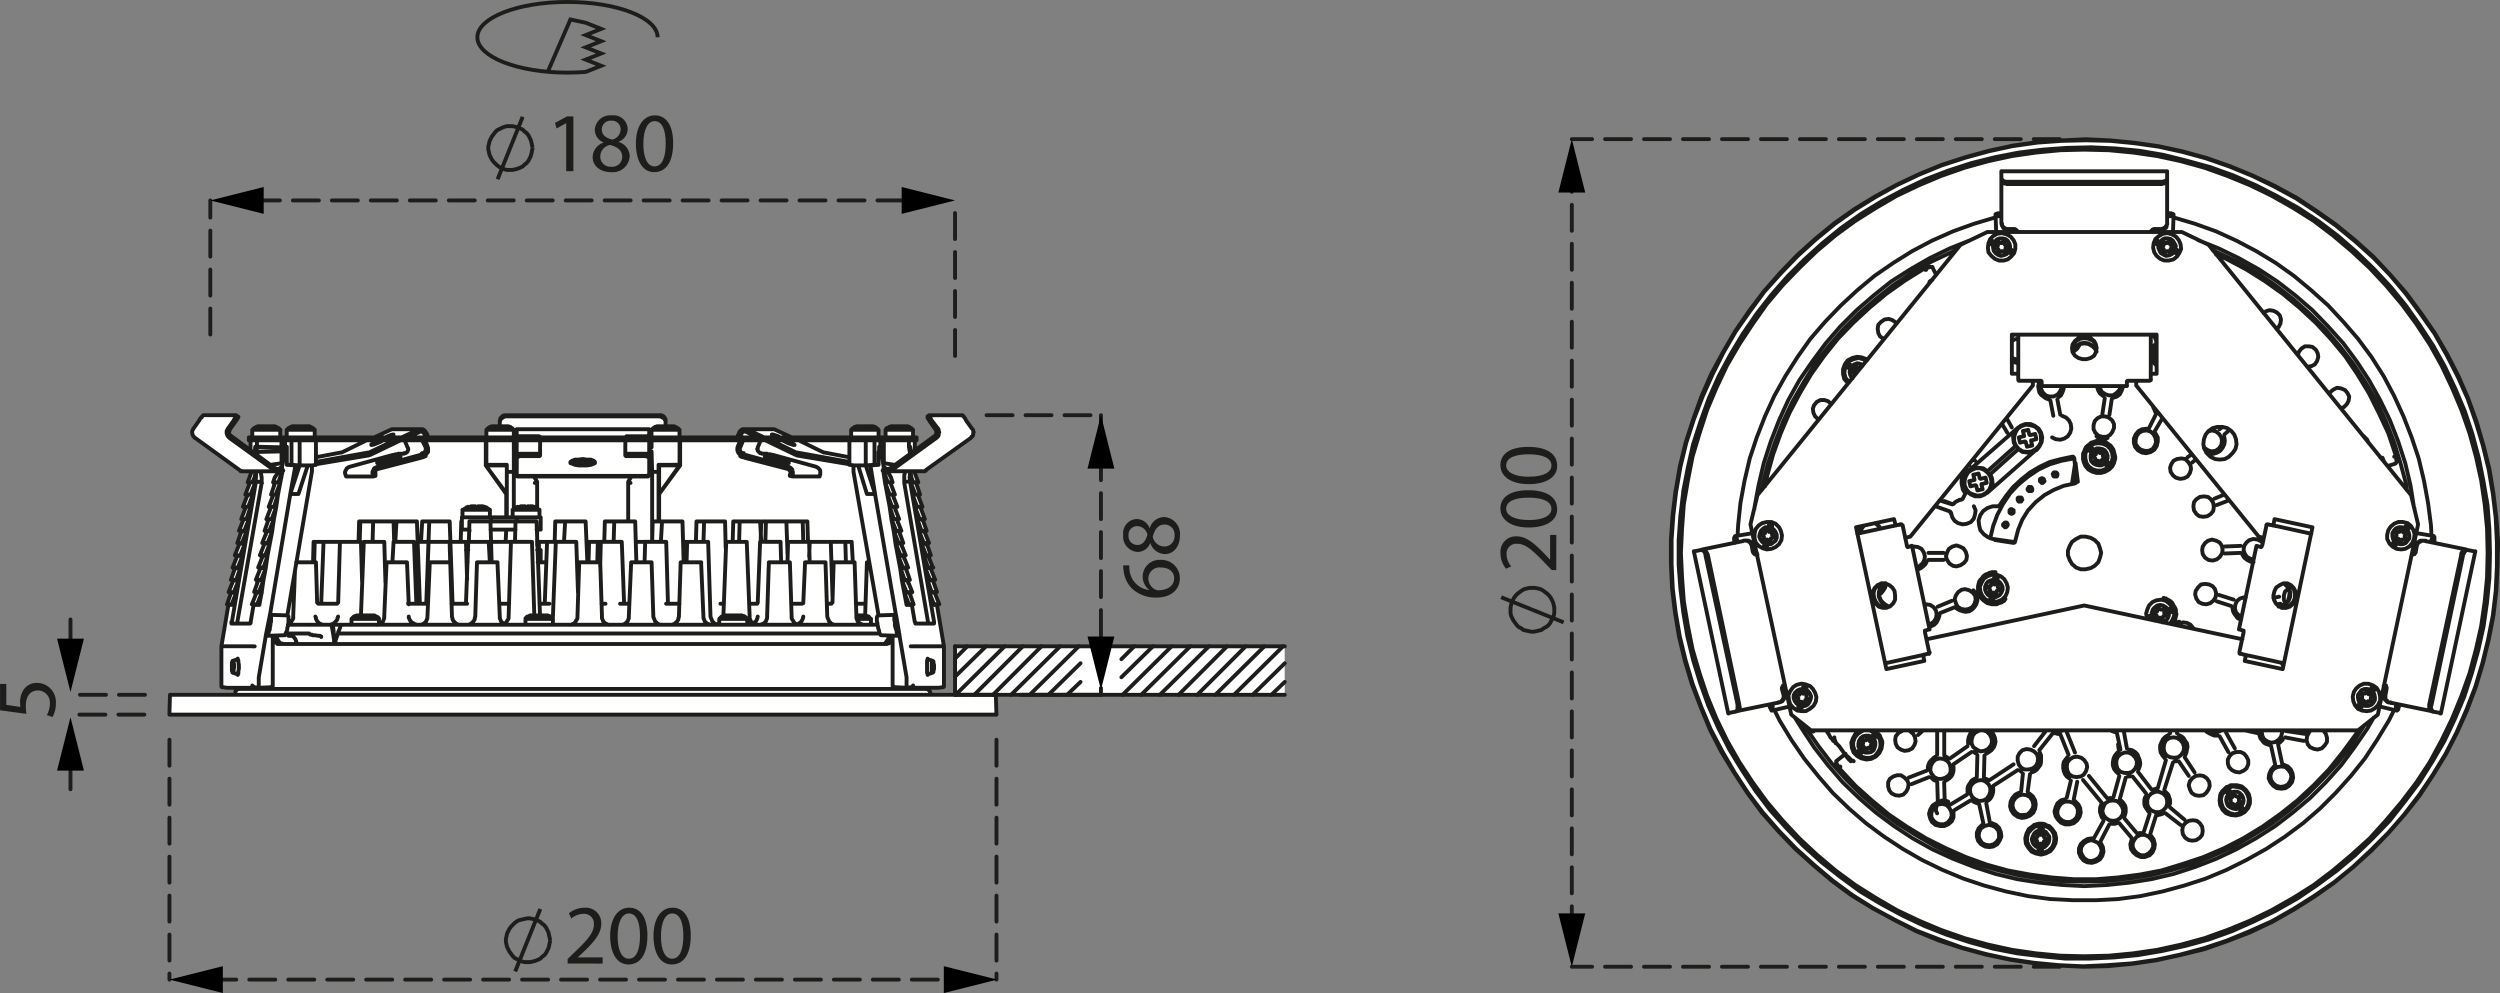
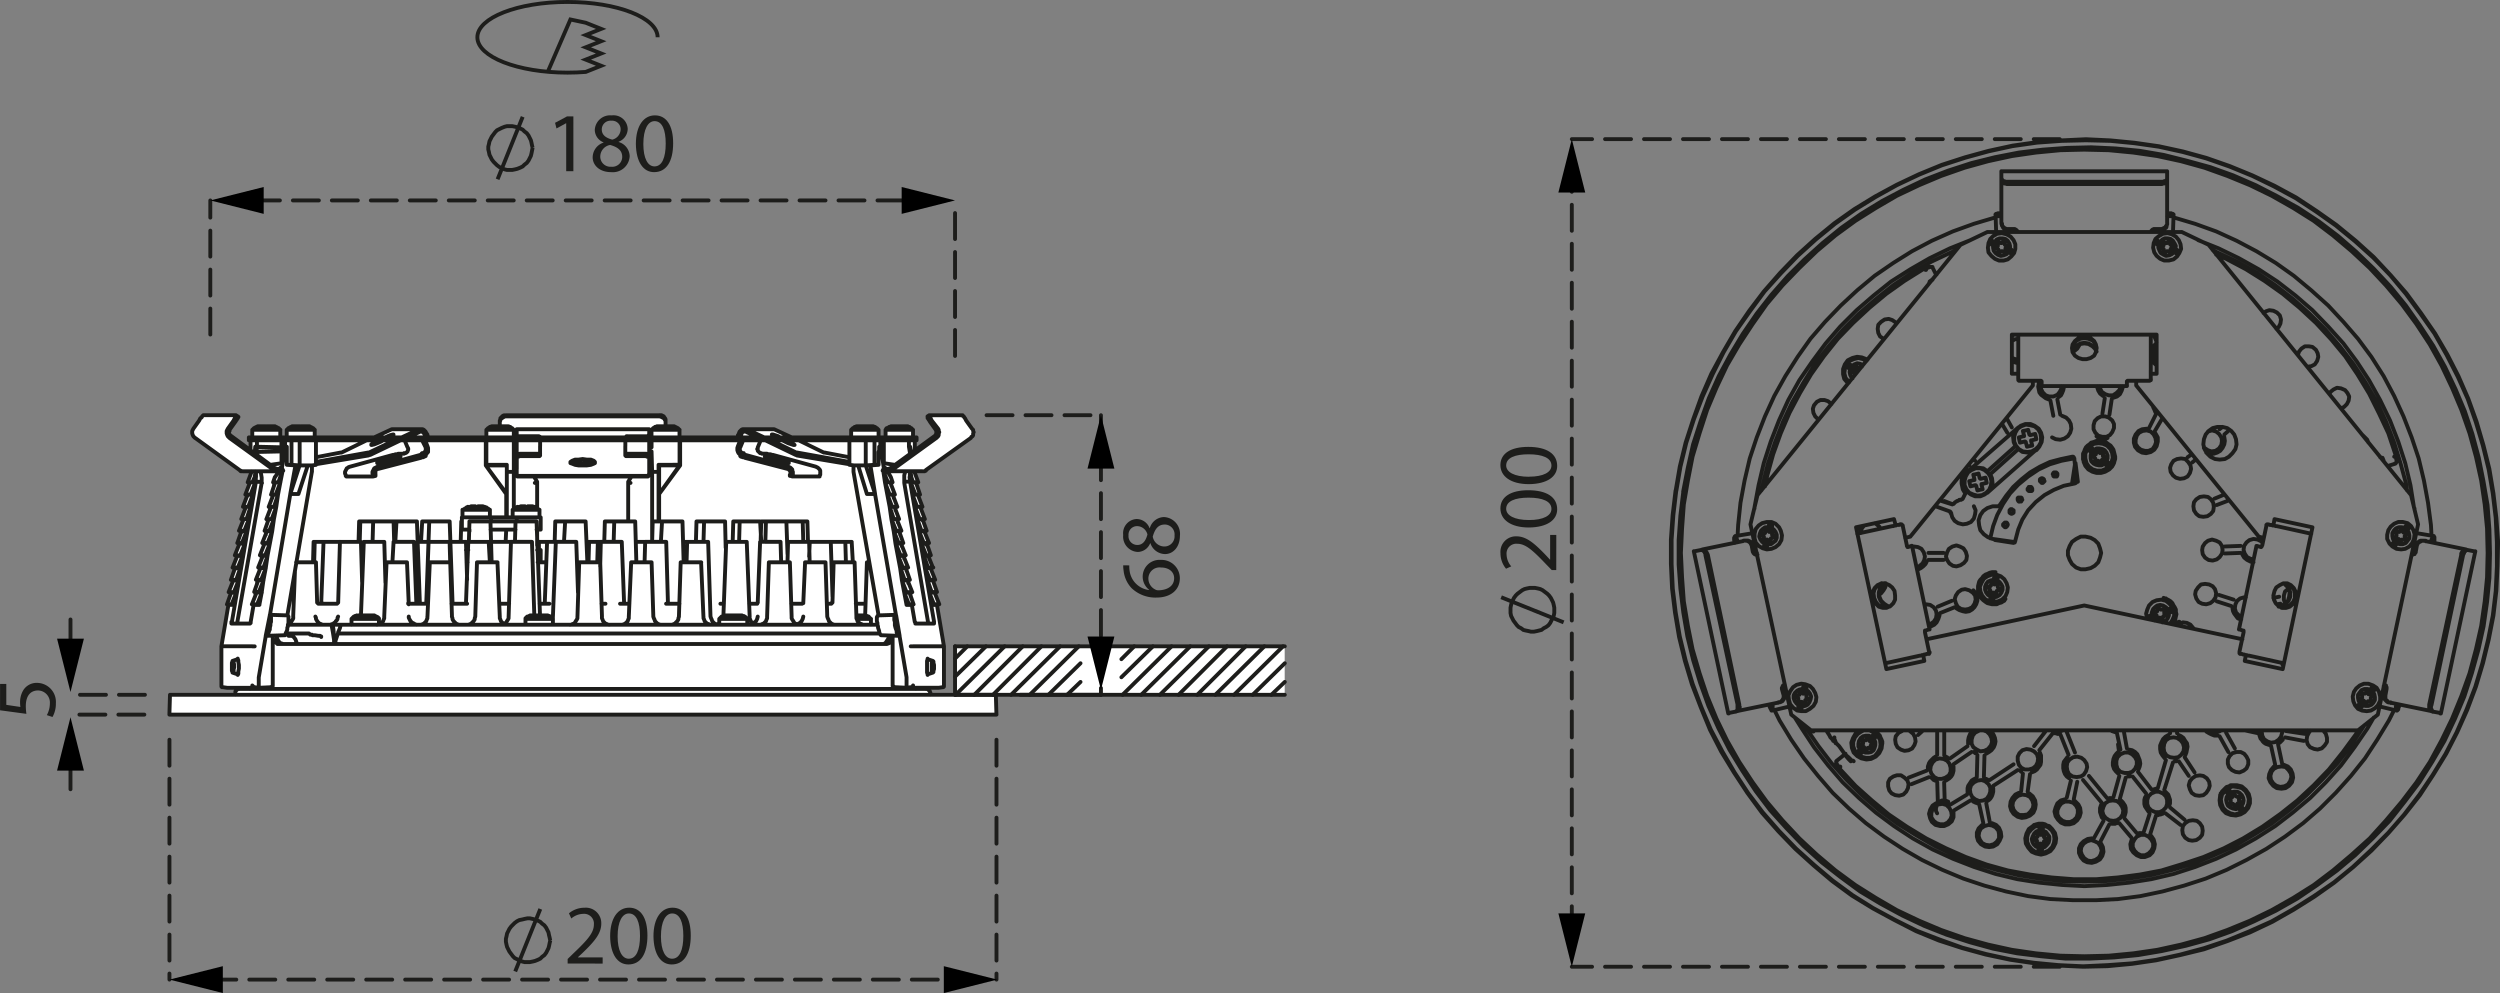
<svg xmlns="http://www.w3.org/2000/svg" xmlns:xlink="http://www.w3.org/1999/xlink" width="192.444" height="76.442" viewBox="0 0 192.444 76.442">
  <rect x="0" y="0" width="192.444" height="76.442" fill="#808080" stroke="none" />
  <defs>
    <symbol id="New_Symbol_" data-name="New Symbol " viewBox="0 0 2.067 4.108">
      <polygon points="0 0 1.034 4.108 2.067 0 0 0" />
    </symbol>
    <symbol id="New_Symbol_1" data-name="New Symbol 1" viewBox="0 0 2.067 4.108">
      <polygon points="0 4.108 1.034 0 2.067 4.108 0 4.108" />
    </symbol>
    <symbol id="New_Symbol_3" data-name="New Symbol 3" viewBox="0 0 4.109 2.068">
      <polygon points="4.109 2.068 0 1.033 4.109 0 4.109 2.068" />
    </symbol>
    <symbol id="New_Symbol_2-2" data-name="New Symbol 2" viewBox="0 0 4.108 2.068">
      <polygon points="0 2.068 4.108 1.033 0 0 0 2.068" />
    </symbol>
  </defs>
  <title>LDL015A1</title>
  <g id="elementair">
    <path d="M16.91,31.962h2.471l.045.258-.674.865.022.472,1.741,1.235V33.8h.174v-.713H22.75v.629h.54v-.629H25.4v.629h4.628l1.347-.673h2.292l.494.628h4.449v-.527h1.047v-.594a.5.5,0,0,1,.525-.5H51.877s.571.045.571.405v.359h.719l.359.359v.561h4.507l.344-.7H60.8l1.339.7h4.581v-.651h2.122v.584h.539v-.628H71.5v.628h.146v.989L73.2,33.625a.429.429,0,0,0,.046-.686l-.63-.887,2.651-.09.854,1.123a.657.657,0,0,1-.263.667c-.356.222-3.467,2.523-3.467,2.523h-.809l.316.853-.181-.017.315.961h-.224l.4.943-.172.024.351.92-.155.067.29.832-.179.045.334.835-.155.108.289.825-.255.119.512.848-.186.051.267.825-.132.118.287.865-.152.124.33.826-.151.117.539,3.189v3.055l-1.258.181.27.494h1.842v-3.73h25.383v3.73H77.877V55.01H14.259l.045-1.527H19.3l.172-.45-1.213-.18V49.767l.525-3.187-.121-.061.277-.893-.142-.05.346-.934-.166-.094.322-.828-.188-.031.328-.875-.122-.134.31-.85-.156-.029.3-.909-.163-.034.334-.919-.154.02.342-.9-.207-.049.332-.9-.152-.039.324-.961-.145.017.317-.861H19.74l-3.5-2.553s-.384-.37-.135-.718S16.91,31.962,16.91,31.962Z" transform="translate(-1.215)" style="fill: #fff" />
-     <polygon points="128.676 43.142 128.676 41.577 128.859 38.864 129.245 36.271 129.858 33.895 130.607 31.53 131.644 28.971 133.36 25.858 134.697 23.964 136.34 21.791 138.611 19.403 141.137 17.241 143.575 15.591 145.374 14.564 148.165 13.227 151.136 12.149 154.463 11.303 157.817 10.863 160.819 10.722 164.474 11.049 166.738 11.415 169.277 12.042 171.941 12.952 174.181 13.931 176.051 14.896 177.948 16.065 180.115 17.533 181.736 18.894 183.085 20.251 184.826 22.179 186.269 24.078 187.648 26.115 188.698 28.03 189.777 30.186 190.49 32.225 191.244 34.59 191.747 36.857 192.077 39.172 192.262 41.267 192.25 43.486 192.115 45.595 191.797 47.85 191.222 50.478 190.45 53.217 189.262 55.996 188.114 58.245 187.434 59.356 186.147 61.272 184.543 63.336 182.617 65.316 180.634 67.12 179.137 68.324 176.753 69.827 173.601 71.478 170.824 72.66 167.689 73.546 164.914 74.079 161.834 74.383 159.13 74.383 156.523 74.096 153.736 73.616 150.124 72.679 147.286 71.502 144.871 70.255 142.733 69.043 140.377 67.18 138.542 65.651 136.636 63.746 135.223 61.991 133.484 59.381 131.917 56.57 130.88 54.195 129.987 51.799 129.115 48.161 128.75 45.536 128.676 43.142" style="fill: #fff" />
  </g>
  <g id="gedetailleerd">
    <path d="M40.874,74.779l1.932-4.808M43.57,72.4l-.045-.225-.045-.179-.045-.225-.09-.18-.09-.179-.134-.18-.18-.135-.135-.135-.18-.089-.225-.09-.179-.045L42,70.69h-.18l-.224.045-.18.045-.225.045-.179.09-.18.134-.135.135-.134.135-.135.18-.09.18-.09.18-.045.225-.045.179v.225l.045.224.045.18.09.18.09.179.135.18.134.18.135.135.18.089.179.09.225.09.18.045H42l.225-.045.179-.045.225-.09.18-.089.135-.135.18-.135.134-.18.09-.179.09-.18.045-.18.045-.224.045-.181" transform="translate(-1.215)" style="fill: none;stroke: #1d1d1b;stroke-miterlimit: 10;stroke-width: 0.3px" />
    <g>
      <path d="M44.91,74.17v-.351l.448-.435c1.08-1.027,1.567-1.573,1.573-2.21a.754.754,0,0,0-.838-.826,1.44,1.44,0,0,0-.9.357l-.182-.4a1.852,1.852,0,0,1,1.2-.43A1.188,1.188,0,0,1,47.5,71.1c0,.78-.565,1.411-1.456,2.269l-.338.312V73.7h1.9v.474Z" transform="translate(-1.215)" style="fill: #1d1d1b" />
      <path d="M51.053,72.012c0,1.437-.533,2.23-1.47,2.23-.825,0-1.384-.774-1.4-2.171,0-1.417.611-2.2,1.469-2.2C50.546,69.873,51.053,70.667,51.053,72.012Zm-2.295.065c0,1.1.338,1.723.858,1.723.585,0,.865-.683.865-1.762,0-1.04-.267-1.722-.858-1.722C49.122,70.316,48.758,70.927,48.758,72.077Z" transform="translate(-1.215)" style="fill: #1d1d1b" />
      <path d="M54.388,72.012c0,1.437-.534,2.23-1.47,2.23-.825,0-1.384-.774-1.4-2.171,0-1.417.611-2.2,1.469-2.2C53.881,69.873,54.388,70.667,54.388,72.012Zm-2.295.065c0,1.1.338,1.723.858,1.723.585,0,.865-.683.865-1.762,0-1.04-.267-1.722-.858-1.722C52.457,70.316,52.093,70.927,52.093,72.077Z" transform="translate(-1.215)" style="fill: #1d1d1b" />
    </g>
    <path d="M1.7,52.646v1.612l1.086.162a2.246,2.246,0,0,1-.026-.344,1.785,1.785,0,0,1,.227-.91,1.205,1.205,0,0,1,1.086-.6,1.466,1.466,0,0,1,1.443,1.573,2.065,2.065,0,0,1-.26,1.053l-.436-.143a1.89,1.89,0,0,0,.234-.9.933.933,0,0,0-.916-1c-.546.007-.936.371-.936,1.216a4.446,4.446,0,0,0,.045.585l-2.028-.273V52.646Z" transform="translate(-1.215)" style="fill: #1d1d1b" />
    <g>
      <path d="M88.146,43.522a2.1,2.1,0,0,0,.025.43,1.718,1.718,0,0,0,1.5,1.468V45.4a1.288,1.288,0,0,1,.878-2.3,1.413,1.413,0,0,1,1.488,1.405c0,.9-.7,1.494-1.8,1.494a2.658,2.658,0,0,1-1.905-.715,2.3,2.3,0,0,1-.624-1.352,2.735,2.735,0,0,1-.032-.416Zm2.437.163a.858.858,0,0,0-.968.871.941.941,0,0,0,.52.819.485.485,0,0,0,.253.065c.695-.013,1.209-.332,1.209-.929C91.6,44.016,91.188,43.685,90.583,43.685Z" transform="translate(-1.215)" style="fill: #1d1d1b" />
      <path d="M90.9,42.651a1.208,1.208,0,0,1-1.131-.839l-.019.007a1.047,1.047,0,0,1-.95.67,1.184,1.184,0,0,1-1.124-1.307,1.092,1.092,0,0,1,1.04-1.229,1.073,1.073,0,0,1,.988.7h.02a1.171,1.171,0,0,1,1.092-.852,1.3,1.3,0,0,1,1.228,1.437C92.039,42.118,91.513,42.651,90.9,42.651Zm-2.138-.7c.422,0,.65-.319.78-.806a.834.834,0,0,0-.767-.644.657.657,0,0,0-.689.715A.672.672,0,0,0,88.757,41.949Zm2.112-1.573c-.513,0-.76.357-.923.93a.917.917,0,0,0,.871.76.781.781,0,0,0,.806-.845A.764.764,0,0,0,90.869,40.376Z" transform="translate(-1.215)" style="fill: #1d1d1b" />
    </g>
    <path d="M39.518,13.8,41.45,8.992m.763,2.382-.044-.18-.045-.225-.045-.179-.09-.18-.09-.18-.135-.179-.179-.135-.135-.135-.18-.09-.225-.09-.179-.045-.225-.045h-.4l-.18.045-.224.09-.18.09-.18.09-.135.135-.134.179-.136.18-.089.18-.09.179-.045.225-.045.18v.224l.045.18.045.225.09.179.089.181.136.18.134.134.135.135.18.135.18.09.224.09.18.045h.4l.225-.045.179-.045.225-.09.18-.09.135-.135.179-.135.135-.18.09-.179.09-.18.045-.179.045-.225.044-.225" transform="translate(-1.215)" style="fill: none;stroke: #1d1d1b;stroke-miterlimit: 10;stroke-width: 0.3px" />
    <g>
      <path d="M44.8,9.488h-.013l-.735.4-.11-.435.923-.495h.487V13.18H44.8Z" transform="translate(-1.215)" style="fill: #1d1d1b" />
      <path d="M46.837,12.107a1.208,1.208,0,0,1,.839-1.131l-.007-.02A1.045,1.045,0,0,1,47,10.007a1.183,1.183,0,0,1,1.306-1.124,1.091,1.091,0,0,1,1.229,1.04,1.073,1.073,0,0,1-.7.988v.02a1.17,1.17,0,0,1,.852,1.091,1.3,1.3,0,0,1-1.437,1.229C47.37,13.251,46.837,12.724,46.837,12.107Zm2.275-.026c0-.513-.357-.76-.929-.923a.918.918,0,0,0-.761.871.782.782,0,0,0,.845.806A.765.765,0,0,0,49.112,12.081ZM47.539,9.969c0,.422.319.65.806.779a.832.832,0,0,0,.644-.767.657.657,0,0,0-.715-.689A.672.672,0,0,0,47.539,9.969Z" transform="translate(-1.215)" style="fill: #1d1d1b" />
      <path d="M53.032,11.021c0,1.437-.533,2.23-1.469,2.23-.825,0-1.384-.774-1.4-2.171,0-1.417.611-2.2,1.469-2.2C52.525,8.883,53.032,9.676,53.032,11.021Zm-2.294.065c0,1.1.338,1.723.858,1.723.585,0,.864-.683.864-1.762,0-1.04-.266-1.722-.858-1.722C51.1,9.325,50.738,9.936,50.738,11.086Z" transform="translate(-1.215)" style="fill: #1d1d1b" />
    </g>
    <path d="M121.58,47.906l-4.808-1.933m2.427-.719h-.224l-.225.045-.181.046-.178.089-.18.136-.18.134-.135.134-.135.181-.09.179-.09.18-.045.179-.045.225v.405l.045.225.091.179.089.18.136.18.133.179.135.135.181.09.179.135.18.045.225.045.179.045h.225l.225-.045.179-.045.18-.045.18-.135.179-.09.18-.135.135-.179.09-.18.09-.18.089-.179.045-.225v-.405l-.045-.225-.045-.179-.089-.18-.09-.179-.135-.181-.135-.134-.179-.134-.18-.136-.18-.089L119.6,45.3l-.225-.045h-.18" transform="translate(-1.215)" style="fill: none;stroke: #1d1d1b;stroke-miterlimit: 10;stroke-width: 0.3px" />
    <g>
      <path d="M121.012,43.88h-.351l-.436-.449c-1.027-1.079-1.573-1.566-2.21-1.573a.754.754,0,0,0-.826.839,1.443,1.443,0,0,0,.358.9l-.4.182a1.857,1.857,0,0,1-.429-1.2,1.189,1.189,0,0,1,1.228-1.293c.781,0,1.411.565,2.269,1.456l.312.338h.013v-1.9h.475Z" transform="translate(-1.215)" style="fill: #1d1d1b" />
      <path d="M118.854,37.737c1.436,0,2.229.533,2.229,1.469,0,.825-.773,1.384-2.171,1.4-1.417,0-2.2-.611-2.2-1.469C116.715,38.244,117.508,37.737,118.854,37.737Zm.064,2.294c1.1,0,1.723-.338,1.723-.858,0-.585-.683-.865-1.761-.865-1.04,0-1.723.267-1.723.859C117.157,39.667,117.768,40.031,118.918,40.031Z" transform="translate(-1.215)" style="fill: #1d1d1b" />
      <path d="M118.854,34.4c1.436,0,2.229.533,2.229,1.469,0,.825-.773,1.384-2.171,1.4-1.417,0-2.2-.611-2.2-1.469C116.715,34.909,117.508,34.4,118.854,34.4Zm.064,2.294c1.1,0,1.723-.338,1.723-.858,0-.585-.683-.865-1.761-.865-1.04,0-1.723.267-1.723.859C117.157,36.332,117.768,36.7,118.918,36.7Z" transform="translate(-1.215)" style="fill: #1d1d1b" />
    </g>
    <line x1="19.546" y1="15.429" x2="70.234" y2="15.429" style="fill: none;stroke: #1d1d1b;stroke-linecap: round;stroke-linejoin: round;stroke-width: 0.3px;stroke-dasharray: 2,1" />
    <line x1="73.517" y1="27.401" x2="73.517" y2="15.429" style="fill: none;stroke: #1d1d1b;stroke-linecap: round;stroke-linejoin: round;stroke-width: 0.3px;stroke-dasharray: 2,1" />
    <line x1="16.189" y1="25.752" x2="16.189" y2="15.429" style="fill: none;stroke: #1d1d1b;stroke-linecap: round;stroke-linejoin: round;stroke-width: 0.3px;stroke-dasharray: 2,1" />
    <line x1="86.322" y1="52.134" x2="88.748" y2="49.753" style="fill: none;stroke: #1d1d1b;stroke-linecap: round;stroke-linejoin: round;stroke-width: 0.3px" />
    <line x1="86.322" y1="50.742" x2="87.31" y2="49.753" style="fill: none;stroke: #1d1d1b;stroke-linecap: round;stroke-linejoin: round;stroke-width: 0.3px" />
    <line x1="97.867" y1="53.483" x2="98.9" y2="52.494" style="fill: none;stroke: #1d1d1b;stroke-linecap: round;stroke-linejoin: round;stroke-width: 0.3px" />
    <line x1="96.429" y1="53.483" x2="98.9" y2="51.056" style="fill: none;stroke: #1d1d1b;stroke-linecap: round;stroke-linejoin: round;stroke-width: 0.3px" />
    <line x1="94.992" y1="53.483" x2="98.765" y2="49.753" style="fill: none;stroke: #1d1d1b;stroke-linecap: round;stroke-linejoin: round;stroke-width: 0.3px" />
    <line x1="93.554" y1="53.483" x2="97.328" y2="49.753" style="fill: none;stroke: #1d1d1b;stroke-linecap: round;stroke-linejoin: round;stroke-width: 0.3px" />
    <line x1="92.162" y1="53.483" x2="95.89" y2="49.753" style="fill: none;stroke: #1d1d1b;stroke-linecap: round;stroke-linejoin: round;stroke-width: 0.3px" />
    <line x1="90.724" y1="53.483" x2="94.453" y2="49.753" style="fill: none;stroke: #1d1d1b;stroke-linecap: round;stroke-linejoin: round;stroke-width: 0.3px" />
    <line x1="89.287" y1="53.483" x2="93.06" y2="49.753" style="fill: none;stroke: #1d1d1b;stroke-linecap: round;stroke-linejoin: round;stroke-width: 0.3px" />
    <line x1="87.849" y1="53.483" x2="91.623" y2="49.753" style="fill: none;stroke: #1d1d1b;stroke-linecap: round;stroke-linejoin: round;stroke-width: 0.3px" />
    <line x1="86.412" y1="53.483" x2="90.185" y2="49.753" style="fill: none;stroke: #1d1d1b;stroke-linecap: round;stroke-linejoin: round;stroke-width: 0.3px" />
    <line x1="82.143" y1="53.483" x2="83.176" y2="52.494" style="fill: none;stroke: #1d1d1b;stroke-linecap: round;stroke-linejoin: round;stroke-width: 0.3px" />
    <line x1="80.705" y1="53.483" x2="83.176" y2="51.056" style="fill: none;stroke: #1d1d1b;stroke-linecap: round;stroke-linejoin: round;stroke-width: 0.3px" />
    <line x1="79.268" y1="53.483" x2="83.041" y2="49.753" style="fill: none;stroke: #1d1d1b;stroke-linecap: round;stroke-linejoin: round;stroke-width: 0.3px" />
    <line x1="77.83" y1="53.483" x2="81.604" y2="49.753" style="fill: none;stroke: #1d1d1b;stroke-linecap: round;stroke-linejoin: round;stroke-width: 0.3px" />
    <line x1="76.438" y1="53.483" x2="80.166" y2="49.753" style="fill: none;stroke: #1d1d1b;stroke-linecap: round;stroke-linejoin: round;stroke-width: 0.3px" />
    <line x1="74.999" y1="53.483" x2="78.729" y2="49.753" style="fill: none;stroke: #1d1d1b;stroke-linecap: round;stroke-linejoin: round;stroke-width: 0.3px" />
    <line x1="73.562" y1="53.483" x2="77.336" y2="49.753" style="fill: none;stroke: #1d1d1b;stroke-linecap: round;stroke-linejoin: round;stroke-width: 0.3px" />
    <line x1="73.517" y1="52.089" x2="75.898" y2="49.753" style="fill: none;stroke: #1d1d1b;stroke-linecap: round;stroke-linejoin: round;stroke-width: 0.3px" />
    <line x1="73.517" y1="50.697" x2="74.46" y2="49.753" style="fill: none;stroke: #1d1d1b;stroke-linecap: round;stroke-linejoin: round;stroke-width: 0.3px" />
    <line x1="73.517" y1="49.753" x2="98.9" y2="49.753" style="fill: none;stroke: #1d1d1b;stroke-linecap: round;stroke-linejoin: round;stroke-width: 0.3px" />
    <line x1="73.517" y1="53.483" x2="73.517" y2="49.753" style="fill: none;stroke: #1d1d1b;stroke-linecap: round;stroke-linejoin: round;stroke-width: 0.3px" />
    <line x1="73.517" y1="53.483" x2="98.9" y2="53.483" style="fill: none;stroke: #1d1d1b;stroke-linecap: round;stroke-linejoin: round;stroke-width: 0.3px" />
    <line x1="16.189" y1="75.408" x2="73.988" y2="75.408" style="fill: none;stroke: #1d1d1b;stroke-linecap: round;stroke-linejoin: round;stroke-width: 0.3px;stroke-dasharray: 2,1" />
    <line x1="76.707" y1="56.942" x2="76.707" y2="75.408" style="fill: none;stroke: #1d1d1b;stroke-linecap: round;stroke-linejoin: round;stroke-width: 0.3px;stroke-dasharray: 2,1" />
    <line x1="13.044" y1="56.942" x2="13.044" y2="75.408" style="fill: none;stroke: #1d1d1b;stroke-linecap: round;stroke-linejoin: round;stroke-width: 0.3px;stroke-dasharray: 2,1" />
    <line x1="5.426" y1="51.961" x2="5.426" y2="47.686" style="fill: none;stroke: #1d1d1b;stroke-linecap: round;stroke-linejoin: round;stroke-width: 0.3px" />
    <line x1="5.426" y1="56.64" x2="5.426" y2="60.754" style="fill: none;stroke: #1d1d1b;stroke-linecap: round;stroke-linejoin: round;stroke-width: 0.3px" />
    <line x1="11.157" y1="53.483" x2="5.541" y2="53.483" style="fill: none;stroke: #1d1d1b;stroke-linecap: round;stroke-linejoin: round;stroke-width: 0.3px;stroke-dasharray: 2,1" />
    <line x1="11.112" y1="55.01" x2="5.541" y2="55.01" style="fill: none;stroke: #1d1d1b;stroke-linecap: round;stroke-linejoin: round;stroke-width: 0.3px;stroke-dasharray: 2,1" />
    <line x1="120.994" y1="12.765" x2="120.994" y2="73.007" style="fill: none;stroke: #1d1d1b;stroke-linecap: round;stroke-linejoin: round;stroke-width: 0.3px;stroke-dasharray: 2,1" />
    <line x1="158.553" y1="74.418" x2="120.994" y2="74.418" style="fill: none;stroke: #1d1d1b;stroke-linecap: round;stroke-linejoin: round;stroke-width: 0.3px;stroke-dasharray: 2,1" />
    <line x1="158.553" y1="10.71" x2="120.994" y2="10.71" style="fill: none;stroke: #1d1d1b;stroke-linecap: round;stroke-linejoin: round;stroke-width: 0.3px;stroke-dasharray: 2,1" />
    <line x1="84.748" y1="31.962" x2="84.748" y2="53.483" style="fill: none;stroke: #1d1d1b;stroke-linecap: round;stroke-linejoin: round;stroke-width: 0.3px;stroke-dasharray: 2,1" />
    <line x1="78.549" y1="53.483" x2="84.748" y2="53.483" style="fill: none;stroke: #1d1d1b;stroke-linecap: round;stroke-linejoin: round;stroke-width: 0.3px" />
    <line x1="75.943" y1="31.962" x2="84.748" y2="31.962" style="fill: none;stroke: #1d1d1b;stroke-linecap: round;stroke-linejoin: round;stroke-width: 0.3px;stroke-dasharray: 2,1" />
    <path d="M19.111,51.73l-.045-.09v-.629l.045-.09.045-.045v.045l.045.09.045.18v.18l-.045.134v.135l-.045.09v.045l-.045-.045m53.868,0-.044-.09v-.629l.044-.09.046-.045.045.045v.09l.045.18v.314l-.045.135v.09l-.045.045-.046-.045M40.362,32.816h-.134m.134,0h0m0,0,.09.045.09.09m0,0-.045-.045-.045.045m0,0-.18-.09-.044-.045m0,0H39.06m-.405.269h2.022m0,0h.09M67.5,32.816h-.045m0,0h0m0,0h0m0,0h-.18m-.539.269h.4m0,0h1.707m-.4-.269H67.5m0,0-.045.045-.09.09m0,0-.09-.045-.135.045m0,0,.135-.09v-.045m0,0h-.135m3.01,0H70.1m0,0h0m0,0h0m0,0h-.18m-.539.269h.405m0,0H71.5m-.4-.269h-.944m0,0-.045.045-.09.09m0,0-.09-.045-.134.045m0,0,.134-.09v-.045m0,0H69.79M57.974,47.373h-.046m.046,0h0m.044,0h-.044m.179,0h-.135m-1.437.269h1.708m0,0h.449m-.405-.269h-.18m0,0,.046.044.09.045m0,0h-.225m0,0-.09-.089h-.046m0,0h-.943M21.538,32.816h.089m.045,0h-.045m-.089,0h-.045m0,0h0m0,0v.09m0-.09h-.045m.179.135-.089-.045-.135.045m0,0,.045-.09v-.045m0,0h-.405m1.348,0h-.674m0,0-.045.045-.045.09m-.988.134H22.8m1.393-.269h.09m.045,0h-.045m-.09,0h-.045m0,0h0m0,0v.09m0-.09H24.1m-.808.269h2.156m-1.168-.134-.135-.045-.089.045m0,0v-.09l.044-.045m0,0h-.4m1.348,0h-.674m0,0-.045.045-.045.09m18.33,14.422h0m0,0h-.045m.045.089v-.089m-.045,0v.089m0-.089h0m-.9.269h.989m0,0h1.123m-.4-.269h-.54m0,0v.044l-.045.045m0,0h-.269m0,0,.044-.089m0,0h-.539M53.077,32.816h-.09m.135,0h-.045m0,0,.09.045.134.09m0,0-.045-.045-.089.045m0,0-.135-.09-.045-.045m0,0H51.774m-.4.269h2.021m0,0h.135M29,47.373h-.18m1.213,0H29m0,0-.045.044-.09.045m0,0h-.225m0,0,.135-.089h.045m-.539.269h.359m0,0h1.752m37.47-.269h-.045m.045,0,.09.044.135.045m0,0h-.09m0,0-.135-.089h-.045m0,0h-.674m.045.269h1.033m0,0h.045m.405-13.973h3.1m-3.1.225h3.1m0,0v-.225m-51.4,0h3.145m-3.145.225h3.145m-3.145,0v-.225m46.77,0h1.528m-1.528.225h1.528m0,0v-.225m-43.625,0h42.1m-42.1.225h42.1m0,0v-.225m-43.625,0h1.528m-1.528.225v-.225m0,.225h1.528m0,0v-.225M22.481,48.945l.09.269m0,0,.09.135.089.135.135.045.135.045m46.141,0h.089l.135-.09.09-.135.09-.135m0,0,.135-.269m-.225.629H22.661m0,0h-.09l-.09-.09-.135-.135-.09-.135m0,0-.045-.089m47.713,0-.045.089m0,0-.089.135-.09.135-.09.045-.135.045m3.011,3.459H19.65M20.5,34.658v-.764m2.381.539v-.539m-1.887,0v.494m-2.74,15.365h0M21,34.388l1.887.045m0,0,.045.045m-1.977.314,1.977-.044m0-.27v.27M21,34.433l1.932.045M21,34.388h-.089m0,.4h.044m0,0L21,34.433m0,0v-.045m0,0h0m1.887,1.258v-.9m-1.976.179v-.135m-.09,1.932.045-.314v-.135m-.585.853.315-.853m.045.853h-.36m.18,0h-.18m.36,0h.225m.045-.4h-.09m0,0-.18.4m.225,0h-.405m-.359.944.359-.944m.405,0-.36.944m0,0h.18m-.18,0h-.4m.179,0H20.1m.045.943H19.92m.4,0h.18m.18-.943-.36.943m.36-.943h-.405m-.359.943.359-.943m.045.943h-.4m.045.944h-.18m.719-.944h-.359m-.36.944.36-.944m.044.944h-.4m.4,0h.18m.135-.944-.315.944m-.4.944-.18-.045m.764-.9h-.4m-.36.9.36-.9m.045.9h-.405m.405,0,.179.045m.18-.944-.359.9m-.36.988-.179-.045m.359,0,.225.045m.134-.943-.359.9m.359-.9h-.4m-.314.9.314-.9m.045.9h-.359m1.438-5.077v-.359l-.045-.09m-.809,5.571-.36.9m.36-.9H19.65m-.359.9.359-.9m.045.9.18.045m-.18-.045h-.4m.18.045-.18-.045m0,.989-.18-.045m.764-.9h-.4m-.36.9.36-.9m.045.9h-.4m.4,0,.179.045m.18-.944-.359.9m-.36.988-.179-.045m.718-.9h-.4m-.314.9.314-.9m.09.9h-.4m.4,0,.18.045m.134-.943-.314.9m-.18.944.18.045m-.4,0-.18-.045m.764-.9-.36.9m.36-.9h-.405m-.359.9.359-.9m.045.9h-.4m.045.988-.18-.045m.359,0,.18.045m.18-.943-.36.9m.36-.9h-.4m-.315.9.315-.9m.044.9h-.359m2.561-9.435h.045l.045.044.045.045m-.135-.089h0m-.314,0h.314m1.932-2.7-.27,1.662m-.494,1.078h-.18m0,0,.135-.4m.27.4h-.405m.45-.853-.09.135-.18.269-.045.045m.584-.494-.314.9m0,0H22.8m-.718.944.314-.944m.4,0h-.4m.4,0-.359.944m-.18,0h-.179m.359,0h.18m-.18,0h-.359m-.18.943.359-.943m.36,0-.315.943m.315-.943h-.36m-.179.943H21.9m.4,0h.18m-.18,0h-.4m-.18.944.36-.944m.4,0h-.4m.4,0-.359.944m-.225,0h-.18m.405,0H22.3m-.179,0h-.405m-.134.9.314-.9m.4,0h-.4m-.135.944-.179-.045m.359,0h-.359m.718-.9-.359.9m0,0,.225.045m-.584.943L21.4,41.8m.4,0,.18.045M21.4,41.8l.359-.9m.045.9h-.4m.764-.9-.36.9m.36-.9h-.405m-.314,1.887-.225-.045m.4,0,.18.045m-.584-.045.36-.9m.044.9h-.4m.764-.9-.36.9m.36-.9h-.4m-.315,1.888-.18-.045m.4,0,.179.045m-.584-.045.36-.9m.045.9h-.4m.719-.9-.314.9m.314-.9h-.359m-.36,1.887-.179-.045m.4,0,.18.045m-.584-.045.359-.9m.045.9h-.4m.763-.9-.359.9m.359-.9h-.4m-.315,1.887-.18-.045m.36,0,.225.045m-.585-.045.315-.9m.045.9h-.36m.72-.9-.36.9m.36-.9h-.4m-.494,1.842.359-.9m.405,0h-.405m.405,0-.36.9m-.225.045-.179-.045m.4,0,.18.045M21,46.519h-.4m4.628-10.693v.494M23.334,47.373,25.222,36.32M18.258,49.753h0M22.975,36.23l-.18.9m0,0-.179.944m0,0-.135.943m0,0-.18.944m0,0-.134.944m0,0-.18.943m0,0-.18.944m0,0-.135.944m0,0-.179.943m0,0-.135.944m0,0-.18.943m0,0h-.405M22.3,37.4l.045-.27m-.179,1.213.044-.269m-.224,1.214.045-.271m-.225,1.214.045-.27m-.18,1.213.045-.269m-.224,1.168.045-.225m-.18,1.169V42.79m-.18,1.169.045-.225M21,44.9l.045-.225m-.179,1.168.045-.224m-.4,2.246.225-1.3m-.225,1.3v.09h-.045V48m-1.393,0h1.393m-1.393,0h-.045v-.134h.045m1.843-10.783L19.066,47.867m1.843-10.783v-.36m0,0-.045.4m0,0-.18.944m0,0-.18.943m0,0-.135.944m0,0-.18.944m0,0-.134.943m0,0-.18.944m0,0-.18.944m0,0-.134.943m0,0-.18.944m0,0-.18.943m0,0h-.359m1.8,3.189H18.258m3.953,2.381V48.945m-1.078,4,.944-.045m0,0h.045v-.045h.045l.044-.045v-.09m0,0v-.584m-1.078.809v-.809m-.314.764.314.045m-2.74-.045.314.045m0,0h.135m0,0H21m0,0h.135m0-.809.539-3.189m.315-1.572,1.572-9.346m-2.92,11.726h.18m-.18,0h0m-2.381,3.01h0v.09H18.3V52.9h.09m2.246-.135h0l.045.045v.045h.045V52.9h.09m1.168-5.525-.315,1.572m1.707-1.572h0v.044l.045.045v.495l-.045.134v.135l-.045.09v.135l-.044.134-.045.09-.045.09v.09l-.045.045H23.11m-1.438.045h.09l.045-.045v-.045l.045-.09.045-.09.045-.134.045-.09v-.135l.045-.18V48l.045-.134v-.4l-.045-.089-.045-.045v.045m3.235-11.547.314-.045m0,0V33.894m-1.348,4.133.719-2.2m0,0h.315m0,0h-.944m-.719,2.2h.629m.09-2.2-.719,2.2m.4-2.2-.4,2.2m-.4-4.133v.494m.09,0h-.09m.09,0h.045v.944m0,.449v-.449m.988-1.438v1.932m-.629-.045V33.894m.314,1.932-.673-.045m.988.045h-.315m-.314-.045.629.045m-.988-.045h.359m47.982-1.123v-.764m2.247,15.859h0M71.272,34.388h-.09m0,0,.09.539m-.09-1.033v.494m-1.932-.494v1.752m2.336.629.316.853m-.584-.853v.135l.044.269v.045m.54.4h-.181m.181,0H71.5m-.179,0H71.5m0,0-.135-.4m0,0h-.135m.449,1.348-.358-.944m.4,0,.315.944m-.315-.944h-.4m.134.944h.224m.36,0h-.18m.18,0h-.36m.54.943h-.18m-.405,0h.18m0,0-.359-.943m.764.943h-.4m.045-.943.36.943m-.36-.943h-.4m.943,1.887h-.179m.179,0h-.4m.044-.944.359.944m-.359-.944h-.405m.18.944h.181m0,0-.361-.944m.5,1.843-.315-.9m.4,0,.314.9m-.314-.9h-.4m.135.944.18-.045m.4,0-.179.045m.179-.045h-.4m.225.045.359.9m-.359-.9h-.405m.764.9-.18.045m.18-.045h-.4m-.179.045.179-.045m0,0-.359-.9m-.674-4.628v.09l-.045.135v.224m1.078,6.066.181-.045m.358,0-.178.045m-.18-.045-.36-.9m.718.9h-.358m.044-.9.314.9m-.314-.9h-.4m.9,1.843-.181.045m-.4,0,.179-.045m0,0-.315-.9m.72.9H72.62m.046-.9.359.9m-.359-.9h-.361m.539.944.36.9m-.36-.9h-.4m.359.9-.359-.9m.179.943.18-.045m.4,0-.179.045m.179-.045h-.4m-.046.989.181-.045m.4,0-.179.045m-.225-.045-.315-.9m.719.9h-.4m.09-.9.314.9m-.314-.9H72.62m.315,1.887.18-.045m.4,0-.18.045m-.224-.045-.361-.9m.765.9h-.4m.045-.9.359.9m-.359-.9h-.406m-1.841-8.537h-.045v.044h-.045v.045m.449-.089h-.314m0,0h-.045M69.25,36.05l-.179-1.258m0,0h0m0,0-.045-.359m0,0-.045-.045m0,0h0m.809,2.336.134.4m-.134-.4-.18-.314-.09-.09m.045.808-.359-.9m.718.9h-.179m.179,0h-.359m-.225,0h.225m.18,0,.359.944m-.359-.944H69.34m.36.944-.36-.944m.764.944h-.18m.18,0h-.4m-.18,0h.18m.584.943h-.225m-.359,0h.179m.045-.943.36.943m-.36-.943h-.4m.359.943-.359-.943m.764.943h-.405m.18,0,.359.944m-.359-.944H69.7m.718.944h-.179m.179,0h-.4m0,0-.314-.944m.134.944h.18m.584.9-.18.045m-.179-.944.359.9m-.359-.9h-.405m.764.9h-.4m0,0-.36-.9m.18.944.18-.045m.539.943-.18.045m-.4,0,.225-.045m.044-.9.315.9m-.315-.9h-.4m.36.9-.36-.9m.719.9h-.359m.539.944-.18.045m-.4,0,.179-.045m.045-.9.36.9m-.36-.9h-.4m.359.9-.359-.9m.764.9h-.405m.225.045.36.9m-.36-.9h-.4m.359.9-.359-.9m.764.9-.18.045m.18-.045h-.405m-.18.045.18-.045m.225.045.314.9m-.314-.9h-.405m.315.9-.315-.9m.719.9-.18.045m.18-.045h-.4m-.18.045.18-.045m.584.944-.18.045m-.18-.944.36.9m-.36-.9h-.4m.764.9H71m0,0-.359-.9m.18.944L71,45.576m.225.045.315.9m-.315-.9h-.4m.359.9-.359-.9m.719.9-.18.045m.18-.045h-.36m-.18.045.18-.045M66.915,35.826v.494m1.931,11.053L66.915,36.32m6.963,13.433h0m-.539-3.189h-.4m0,0-.181-.943m0,0-.134-.944m0,0-.179-.943m0,0-.136-.944m0,0-.179-.944m0,0-.18-.943m0,0-.135-.944m0,0-.18-.944m0,0-.179-.943m0,0-.134-.944m0,0-.091-.4m0,0,.045.36m1.843,10.783L71.272,37.084m1.843,10.783V48m-1.394,0h1.394m-1.394,0h-.045v-.089l-.045-.045m-.224-1.3.224,1.3m-.359-2.246.046.224m-.225-1.168.044.225m-.179-1.168.044.225m-.224-1.169.045.225M70.6,41.846l.045.225m-.18-1.168.045.269m-.224-1.213.045.27m-.18-1.214v.271m-.18-1.214.045.269m-.224-1.213.044.27m1.528,9.166H71m0,0-.179-.943m0,0-.18-.944m0,0-.135-.943m0,0-.179-.944m0,0-.18-.944m0,0-.135-.943m0,0-.18-.944m0,0-.134-.944m0,0-.18-.943m0,0-.18-.944m0,0-.134-.9m4.672,13.523H71.5m-1.573,2.965v-.584m0,.584v.09h.045v.045h.045l.045.045m.943.045-.943-.045m-.135-.764V48.945M71,52.134v.809m2.787-.045-.315.045M71.318,52.9,71,52.943m0,0h.18m0,0h2.112m0,0h.18m-4.9-14.916,1.617,9.346m.269,1.572L71,52.134m2.876.629h0v.09l-.045.045h-.044M71.5,49.753h-.179m.179,0h0m0,3.01h0v.045l-.045.045-.045.045h-.089m-2.247-4h-.045l-.045-.045-.045-.09-.045-.09v-.09l-.045-.134-.045-.135v-.09l-.045-.135v-.134l-.045-.135v-.315l.045-.045v-.045l.045-.044m1.393,0,.269,1.572m-.269-1.572-.045-.045v.045H70.1v.089l-.045.045v.225l.045.135v.269l.045.18.045.135.045.09v.134l.045.09.045.09.045.045.044.045h.045M66.6,35.781V33.894m.359,1.932-.359-.045m1.617.045.36,2.2m0,0-.719-2.2m-.9,0h.9m-.584,0h-.315m.315,0,.674,2.2m.629,0h-.629m1.033-3.639h-.09m.09-.494v.494m-.135,1.393v-.449m0,0v-.54l.045-.134v-.27m-1.033-.494v1.932m.674-.045V33.894m-.674,1.932h.359m0,0,.629-.045m0,0h-.314m0,0-.674.045M49.572,37.084v3.055m-7.009-.989V37.084m0,4.9V40.768M51.28,36.14l.045-.045V36.05m-10.469,0v.09m8.716,4V37.084m-7.009,3.684v.9m0-4.583V39.15m-.269-2.471.045.045m.224.36h0m-.224-.36.224.36m7.234-.36.09-.045m-.315.405.225-.36m-.225.36h0m0,0h.045v.044h.046l.044.045h.045m-.18-.089h0m-7.009,0h0l-.044.044h-.045l-.045.045h-.045m.179-.089h0m-2.335.943-1.618-2.2m0,0,1.573,2.2m11.771,0,1.617-2.2m-.045,0-1.572,2.2m-13.344-2.2h0m0,0h1.618M38.61,33.894v1.932m0,0h0m0,0,.045-.045m0,0V33.894m0,1.887h1.573m13.343-1.887v1.932m-.045,0h.045m-.045,0H51.954m1.572,0h0m0,0v-.045m-2.2-1.393h0m0-.494v.494m0,0,.045.045m-.18,0,.135-.045m.045.045v-.539m0,.539-.18.045m2.336,1.3H51.909m1.617,0V33.894m-2.336.854h.18m-.045.044H51.19M40.183,39.824v-1.8m.045-2.246v.539m0-.539v.045m0,2.2v-2.2m-.045,2.2h.045m0,1.8v-3.5m.539,0h-.539m11.681,0h-.494m.539,1.707v2.112m0-2.112h0m0,0v-2.2m-.045-.045.045.045m-.045-.045v.539m0,3.819V36.32m-.494,5.391V36.32m0,0-.045-1.572m0,0-.045.044m0,1.258V34.792m-10.469-.4V36.05m0-2.156v.494m-.089-.494V36.32m0,0V39.2m-.584-7.233H51.954m-12.266.5v-.09m0,0,.045-.09v-.09l.045-.045.09-.09.045-.045.09-.045h.18m12.265.4v.09m-.494-.5h.179l.09.045.09.045.045.09.045.045.045.09v.09m0,.449v-.359m-12.76.359v-.359m.495-.405H51.954m-11.771,0h-.09L40,32.1l-.09.045-.045.045-.09.045-.045.09v.045l-.045.09m12.76,0v-.09l-.045-.045-.045-.09-.045-.045-.09-.045-.09-.045-.09-.045h-.089M51.19,35.96v.045h.135m-10.469,0h.135V35.96m10.244.225H51.19V36.14m-10.2,0v.045H40.9M51.19,35.017h0m-10.2,0h0m.135,1.662H51.01m.18-.179v.044m0,0h0l-.045.045v.045l-.045.045h-.09m-9.884-.045H51.01m0,0h.09l.045-.045v-.045l.045-.044m-10.2.044V36.5m0,0h0v.089h.045v.045h.09m0,.045h-.09v-.045h-.045v-.09m10.2-.044V36.1m-10.2,0h0V36.5m5.976-.989h-.045l-.225.09h-.315l-.314.045-.315-.045h-.269l-.225-.09h-.045m5.976-1.842v-.134m0,1.482V33.894m-10.2,0v1.123m0-1.482v.134m10.2-.359v-.269m-10.2,0h0v.269m.449,1.617h1.214m-1.663.09h0l.045-.045h.09l.09-.045h.224m-.449.315v-.225m8.536-.09H50.7m0,0h.269l.045.045h.135v.045h.045m0,.225v-.225M41.126,33.669h-.045l-.045-.044-.045-.045v-.045m0,0v-.09m10.2.09h0l-.045.045v.045H51.1l-.045.044H51.01m.18-.224v.09m-5.122,1.8-.315.044h-.269l-.225.09-.134.09v.09l.134.045.225.09.269.045h.629l.315-.045.225-.09.089-.045v-.09l-.089-.09-.225-.09h-.315l-.314-.044m5.122.763v-.853m-.494-.135h.269l.045.045h.09l.045.045.045.045m-1.663-.135H50.7m-9.256,0h1.214m-1.663.135V35.2h.045l.045-.045h.045l.09-.045h.224m-.449.135V36.1m1.663-1.168h.089v-.045h.045m-.134.225h.089l.045-.045m6.56,0h.045v.045h.134m-.179-.225h.045l.044.045h.09m-.179-.584v-.449m-6.56,0v.449m6.739-.763H51.01m0,0h.09l.045-.045V33.49l.045-.045m0,0V33.31m-10.2,0v.135m0,0h0v.09h.045v.045h.09m0,0h1.528m0,0H42.7l.044.045h.045v.044m6.605,0v-.044h.044V33.58h.09m-.179,1.482h0m0,0v-.719m-6.56,0v.719m0,0h0m16.983-.18h-.045m0,0-.045-.045-.045-.045-.045-.044-.045-.045v-.09l-.045-.045.045-.045v-.09m-1.528-.09.181-.449m0,1.123-.046-.045-.089-.09-.046-.09-.044-.134v-.18l.044-.135m.181.09-.046.09v.09l.046.09v.045l.044.044.046.045.088.045m0,0h0m-.359-1.3h0v-.09l.046-.045m.179.09H58.2v.134m.224.225-.224.539m1.347,0,.225-.539M58.2,35.107h0l.044.045h.046l.088.045h.091l.09.045M60.9,33.085l-.091-.044h-.135m-.584,2.111h0l.09.045.225.09.269.089.316.045.313.09.271.09h.224l.135.045V35.6h-.091l-.224-.09-.269-.09-.315-.045-.315-.089-.269-.09-.225-.045h-.135m-1.617-.225h-.225m0,0h0l.046.045h.134l.09.045H58.6m5.393.9-3.281-.9m0,0h-.089l-.089-.045h-.181l-.09-.045h-.09m0,0h-.269m0,0h-.045l-.045-.045h-.045m-1.394,0h.091v.045m3.594,1.707h-.044v-.09l.044-.044m.181.044h0l-.046.045v.09h.046m2.021,0H62.243m2.021,0h.045v-.09l.045-.045M62.062,36.5v-.18l-.044-.09-.046-.045-.044-.045-.045-.045h-.046M58.6,35.017l3.281.9m-.046.179-3.279-.853m5.8,1.3V36.23l-.045-.09-.09-.09-.045-.045-.09-.045L64,35.916m-2.112,0,.089.044.09.045.046.045.089.09v.09l.046.09v.224m-.809-2.65.179.09.27.135.27.09.135.044h.089l-.044-.044-.136-.09-.225-.135-.135-.09m-.584-.225-.133-.089-.271-.09-.135-.045h-.089l.044.045.135.09.091.089m1.258,0L60.9,33.085m3.729,1.752-1.932-.943m2.021.943h-.089m1.976.9-4.043-.674m-4.493-1.617.045-.135m.18.09-.046.135m.45-.27-.045-.045h-.18l-.091.045-.044.045-.044.045V33.4m1.3.269-.9-.4m3.774,1.752L60.13,33.894m2.427,1.168v-.045h-.09m.045-.18h.09m-2.022-.943,1.932.943m-3.729-1.752,1.258.584m-1.932-.359.044-.09.046-.045.09-.09.088-.044h.316l.09.044M66.6,35.2l-1.887-.36m5.391.944-.9-.135m-6.6-.809,4,.719m2.65.449h.09v.045m0,0h-.09m.225.225H69.34l-.09-.045h-.089m.089-.18h.135l.045.045h.09m0,0h.09m2.876.09v.045h-.045l-.046.045h-.179m-2.7,0h-.045M72.8,32.457l-.046-.09-.044-.045-.044-.09-.046-.045v-.135m3.326,1.662-3.46,2.471M76.036,33l.089.089v.09l.045.09-.045.09v.135l-.045.09-.09.045-.044.089m-.36-1.347.45.629m-.45-.629-.045-.09-.045-.09-.045-.045-.045-.09-.09-.045v-.045h-.09m0,0H72.8m0,0h-.046v.045l.046.045.044.09v.045l.046.09.045.09m0,0,.493.629m-.178.089-.45-.628m.4,1.078.046-.045v-.045l.044-.045v-.225l-.044-.09m-3.5,2.965L73.2,33.535M69.61,36.1h.09V36.05h.045m.134.135-.045.045H69.79l-.045.045H69.52m3.774-2.561-3.415,2.471M73.428,33l.046.089v.09l.045.09-.045.09v.135l-.046.09-.044.045-.09.089m-40.7.719.045.09v.09l-.045.09v.045l-.045.044-.045.045-.09.045m0,0h0m1.527-.988.18.449m-.314.539.045-.045.045-.045.044-.044.045-.045v-.27m.135-.09.045.135v.314l-.09.09-.045.09-.09.045m-.179-.135H33.8m.314-1.437h0v.09l.045.045h-.045m-1.752.314.225.539m1.392,0-.269-.539m.269-.225h0V33.58h-.045v-.045m-.314,1.707.09-.045h.09l.045-.045h.045l.044-.045h.045m-2.515-2.066h-.091l-.089.044m.764,2.067h-.135l-.18.045-.315.09-.314.089-.315.045-.269.09-.18.09h-.09v.045l.135-.045h.18l.314-.09.315-.09.314-.045.27-.089.179-.09.091-.045m.179-.225h-.225m0,0h-.134l-.09.045h-.135l-.09.045h-.089m0,0-3.28.9m5.391-.9h.09l.045-.045h.135l.045-.045h.044m0,0h-.269m0,0h0l.045-.045h.045m-1.348,0h-.09v.045h-.09M30.119,36.5h0v.134m-2.291-.09h0v.09l.045.045m2.066,0H27.873m2.066,0h0v-.135m.4-.449h-.09l-.045.045-.044.045-.045.045v.27m3.5-1.258-3.28.853m-.045-.179,3.28-.9m-3.639,1.527-.045-.089V36.32l.045-.09.045-.09.045-.09.09-.045.089-.045.09-.044m-2.111,0-.135.044-.045.045-.09.045-.044.09-.045.09-.046.09v.135l.046.089m2.515-2.65-.179.09-.225.135-.135.09v.044h.045l.18-.044.224-.09.315-.135.135-.09m.539-.225.134-.089.135-.09v-.045h-.044l-.18.045-.225.09-.18.089m-1.437.225-1.932.943m3.774-1.752-1.258.584m-2.516,1.168h-.09m2.157.225-4.044.674m8.4-2.2-.044-.135m.134-.09.09.135m-.719-.36.09-.044h.27l.09.044.089.09.045.045.045.09m-1.886.359,1.257-.584m-3.773,1.752,1.976-.943m-2.066.943h.09m.089.18H29.58v.045m2.471-1.168-2.337,1.123m3.774-1.752-.9.4m1.3-.269-.045-.045L33.8,33.31l-.045-.045-.045-.045h-.18l-.045.045M22.93,36.05H22.8m0,0h0v-.045h.09m2.651-.449,4-.719m-6.56.809-.943.135m5.391-.944-1.887.36M23.02,36.23h-.135l-.045.045h-.179m-.045-.18h.09l.089-.045h.135m-.4.045h.09m.045.18h-.045m-2.966-.09.045.045h.045v.045h.18m-.4-4.223h0l.045.045-.045.045v.045l-.045.045-.045.09-.045.045-.045.09m-3.1,1.257,3.414,2.471M16.1,33l-.045.089-.045.09v.18l.045.135.045.09.045.045.09.089M19.2,32.367l.045-.09.045-.09.045-.045.045-.09v-.09m0,0H16.91m0,0h-.045l-.045.045-.045.045-.045.09-.089.045-.046.09-.045.09m0,0L16.1,33m2.786.089.449-.628m-.135-.09L18.752,33m0,0-.045.089-.045.09v.18l.045.135.045.09.045.045.09.089m0,0L22.3,36.185m0,0,.045.045h.045v.045h.225m-.09-.18h-.045l-.045-.045h-.045m0,0-3.414-2.515m0,0-.045-.045-.045-.045-.045-.045v-.18l.045-.045v-.09M14.259,55.01H77.922M14.3,53.483H77.877M46.562,41.711h.674m2.92,0h.719m2.92,0h.315m2.966,0h.044M43.957,40.139h.763m3.055,0h.719m2.965,0h.719m-15.455,0h.045m18.061,0h.584m-8.177,1.572h.225m-4.762,0h.629m-9.615-1.572h.224m0,0h.315m23.408,0h.493M42.878,43.285h.36m-.36,0h-.045M63.5,41.711h.045M31.511,40.139h.225m28.08,0h.359m-31.314,0h.09m-3.595,1.572h.09m37.56-1.572h.36m2.92,1.572h.494m.314,4.763h.719M25.446,41.711h.674m2.831-1.572h.9m0,0h.09m38.009,3.146h.179m-6.379-3.146h1.258M37.127,43.285h.09m27.946-1.574h1.123m-32.932,0h.583m0,0h.27m-8.087,0h.943m0,0h.315m2.561-1.572h1.078m0,0h.494m28.664,0h1.573M25.761,46.474h-.045l-.045-.045-.045-.045v-.045m.135.135h1.3m36.482-4.763h1.618M24.008,43.285H25m0,0h.539m8.132,3.189h0m2.247-4.763h.628m0,0h.54m-9.7,0h1.079m0,0H29m-2.876,6.38h-.09l-.09-.045L25.806,48l-.09-.089-.045-.045-.09-.135-.045-.09v-.09l-.045-.09m6.245-7.323h1.213m0,0h.36m-6.066,7.323-.045.09v.09l-.045.09-.09.09-.044.09-.09.045-.09.089h-.09l-.09.045h-.09m20.847-4.806h0m-23.947,5.66h-.045V48.9l-.045-.045-.045-.045m.27.135h-.135m34.684-8.806h1.573m5.167,6.335h.225m.269-3.189H67m-5.121-1.574H63.5m-24.486,0h1.3m0,0h.225m-11.322,0h1.168m0,0h.4M25.94,49.035h0V48.99H25.9l-.045-.045h-.09m8.491-8.806h1.393m0,0h.18m-10.6,8.716h-.135l-.045-.045L25,48.765m.764.18h-.045m0,0-.27-.045h-.179l-.045-.045m0,0h0m-.045-.764H25.9m32.977-1.617h.539m0,0h.045M43.328,41.711H44m-20.622,6.38h1.8m30.236-7.952H57.03M25,48.765H23.2m1.8,0h0m.9-.674h.853m35.359-1.617h.809M26.749,48.091h.09m-.09,0h0v.09m0,0h0m.18,1.3v-.225l-.09-.584-.09-.494m32.977-6.47H61.3M56.67,46.474h.271m-14.2,0h.764m19.679-3.189h1.572m-5.212,4.177-.045.18-.089.18-.18.135V48m-27.721-6.29h1.3m0,0h.27m4.268-1.572H38.88m0,0h.089m-12.13,8.042.045.27.045.584.045.539m-.135-1.483h.674m-.674,0h0v.09m0,0h0m36.212-.719-.045.18-.089.18-.135.135-.18.089M52.178,40.139H53.75M26.974,49.574h0l.045-.045.044-.045m.18-.764h0l.045.045M40.9,40.139h1.573m0,0h.045M27.063,49.484h0v.045h-.044v.045m30.1-7.863h1.573m-10.2-1.572h1.618m-5.392,0h1.573m0,0h0M34.207,41.711h1.438m0,0h.18M32.77,46.474h1.257m5.617,0h.763M60.4,43.285h1.618M32.635,46.474l.045.045m-1.708-3.234h1.393m0,0h.18M54.11,41.711h1.617m-18.465,0h1.483m0,0h.089M33.084,48l-.18-.089-.134-.18-.09-.18v-.09m3.369-.988h1.123m13.7-4.763h1.618m-11.951,0h1.572m0,0h.045m10.334,4.763h1.033m-6.065-4.763h1.617m-5.077,0h1.573m0,0h0M34.3,43.285h1.482m0,0h.091m13.073,3.189h.72m-2.157,0h.314m5.8-3.189h1.572m-17.252,0h1.573m0,0h0m10.288,0H51.37m-5.572,0h1.618M27.6,48.091H68.756m-41.468.674h0m41.648,0H27.288M41.4,38.97h.044m.405,0h.09m.449.091-.18-.091h-.18m0,0h-.045m0,0h.045l.045.091m0,0-.224-.046-.18.046m0,0-.045-.091h-.045m0,0h-.09m0,0h-.179l-.18.091m0,0-.045-.046-.045.046m-.359.179h2.066m-5.166-.27h.045m.4,0h.09m.449.091-.18-.091h-.179m0,0h-.045m0,0h.045l.044.091m0,0-.224-.046-.18.046m0,0L37.8,38.97h-.045m0,0h-.089m0,0h-.18l-.18.091m0,0-.045-.046-.045.046m-.4.179h2.111m2.067.584h1.842m-.314.944h.314m-3.819-.944h1.977m0,.315v-.315m-2.022.944H40.9m-1.932-.629H40.9m-4.133.629h.584m-.584-.944h2.246m3.549,2.516h.27m-.225.945h.225m-5.75-.945h.179M19.111,51.775l.4.135m0-1.168-.4.134m53.914,0-.405-.134m0,1.168.405-.135M39.06,32.816l-.091.045h-.045l-.044.045-.046.045H38.79L38.745,33l-.045.045-.045.044m2.112,0-.045-.044L40.677,33l-.045-.045h-.045l-.045-.045-.045-.045h-.045l-.09-.045m.405.853v-.584m-2.112,0v.584m30.191,0v-.584m-2.111,0v.584m.4-.853-.09.045H67l-.045.045-.044.045H66.87L66.825,33l-.045.045-.045.044m2.111,0-.045-.044L68.756,33l-.045-.045h-.044l-.045-.045-.045-.045h-.045l-.09-.045m3.055.853v-.584m-2.112,0v.584m.405-.853-.09.045h-.045l-.045.045-.045.045h-.09L69.43,33v.045l-.045.044m2.112,0-.045-.044L71.407,33l-.045-.045h-.044l-.046-.045-.045-.045h-.045l-.089-.045M58.738,48.091v-.449m-2.157,0v.449m.4-.718-.044.044H56.9l-.09.045H56.76l-.044.045-.046.045-.045.045-.044.045m2.157,0-.045-.045-.045-.045-.046-.045-.044-.045h-.045l-.045-.045h-.091l-.044-.044M21.043,32.816,21,32.861h-.045l-.089.045-.045.045h-.046L20.729,33l-.045.045-.045.044m2.156,0-.045-.044L22.706,33l-.045-.045h-.045l-.045-.045-.09-.045h-.045l-.045-.045m.4.853v-.584m-2.156,0v.584m4.807,0v-.584m-2.156,0v.584m.4-.853-.045.045H23.6l-.09.045-.045.045h-.045L23.379,33l-.045.045-.044.044m2.156,0-.045-.044L25.356,33l-.044-.045h-.045l-.045-.045-.09-.045h-.045l-.045-.045M43.777,48.091v-.449m-2.112,0v.449m.359-.718-.045.044h-.044l-.045.045H41.8l-.045.045-.045.045-.045.045v.045m2.112,0-.045-.045-.045-.045-.045-.045-.045-.045h-.045l-.045-.045h-.045l-.089-.044m8.4-14.557-.045.045h-.09l-.045.045-.045.045H51.5L51.459,33l-.044.045-.045.044m2.156,0-.045-.044L53.436,33l-.045-.045h-.045l-.045-.045-.09-.045h-.044l-.045-.045m.4.853v-.584m-2.156,0v.584m-22.689,13.7-.09.044h-.045l-.045.045h-.044l-.046.045-.045.045-.044.045-.045.045m2.111,0V47.6l-.045-.045-.045-.045-.09-.045h-.044l-.045-.045h-.045l-.045-.044m.359.673v-.4m-2.111,0v.449m39.985-.449h0l-.045-.045-.045-.045h-.045v-.045m.135.584v-.449m-47.8,5.3v.09m51.262,0v-.09m-52.071.09h-.134l-.045.045-.045.045-.045.044-.045.045v.135m53.508,0-.044-.09v-.045l-.046-.045-.044-.044-.044-.045-.046-.045h-.134m-53.15.314v.136m53.508,0v-.136M20.864,34.388l-.045.494M18.258,52.134v.629m.539-6.2-.539,3.189m.719-4.132v.045m.179-.989-.045.045m.18-.988v.09m.18-1.034-.045.09m.179-1.034v.09m.18-1.033v.09m.18-1.034-.045.09m.18-1.034v.091m.179-1.034v.09m.136-1.034v.09M18.258,49.753v2.381m3.1-15.006v-.359l-.045-.269-.045-.18-.045-.045M19.471,47.957l1.887-10.784M19.471,48v-.044m.045,2.74h0v.045l.045.09v.134l.044.225v.269l-.044.225v.18l-.045.09m3.863-4.582-1.392-.045m-.27,1.617L23.11,48.9M71.362,34.882l-.09-.494m2.606,18.375v-.629M71.721,37.218v-.09m.181,1.034v-.09m.179,1.034-.045-.091m.18,1.034v-.09m.179,1.034-.044-.09m.179,1.033v-.09m.18,1.034v-.09m.18,1.034-.046-.09m.181.988v-.045m.179.989v-.045m.674,4.132-.539-3.189m.539,5.57V49.753M70.913,36.275v.045l-.045.09-.045.179v.584m0,0,1.843,10.784m0,0L72.71,48m-.09,3.954h0V51.91l-.044-.135v-.4m0,0v-.5l.044-.134V50.7m-3.549-1.8,1.347.045m-.269-1.617-1.348.045M51.19,33.041h-10.2m17.027.539.181.089m.044,1.258-.044.18m2.47-2.066H58.558m3.5,3.593.181.045m7.007-.629-.089.18m.4.045h2.651m.538-4.313-.134.09M33.982,33.669l.135-.089m-.135,1.527-.045-.18m-.359-1.886H31.467m-1.528,3.638.18-.045m-7.1-.4-.09-.18m-3.01.225h2.651m-3.055-4.223-.135-.09M14.3,53.483l-.045,1.527m63.663,0-.045-1.527M46.562,41.711l-.044,1.574m-2.561-3.146-.045,1.572m3.863-1.572-.045,1.572m-7.547-.943-.045.943m11.321-1.572-.044,1.572M36.723,40.139l-.045,1.572m18.151-1.572-.045,1.572m-7.548,0-.045,1.574M42.7,41.711v.629m-8.986-2.2-.09,1.572M57.66,40.139l-.045,1.572m2.2-1.572-.045,1.393m-30.91-1.393-.045,1.572m-3.46,0-.044,1.574m38.1-1.574-.045-1.572m3.5,3.146-.09-1.574m-41.334,0L25.4,43.285m3.55-3.146-.045,1.572m39.042,1.574-.135,4.088m-4.762-5.662-.045-1.572M25.985,46.384h0l-.045.045-.044.045h-.045m40.48-3.189-.045-1.574m-40.166,0-.18,4.763m4-6.335-.045,1.572m1.662,0-.045-1.572m28.664,0-.045,1.572m1.707.945-.089-2.517m-34.5,6.2h0v.045l-.045.045-.045.045h-.045m0,0h-.045m36.482-4.763L63.5,42.835m1.8,3.1-.134-4.224M23.918,44l-.134,3.459m1.842-1.123-.09-3.054m8.132,3.189h-.09v-.045l-.045-.045v-.045m3.639-1.707-.089-2.921m-9.7,0-.135,4.628m1.842-1.527L29,41.711m-5.212,5.751V47.6l-.045.09-.09.135-.045.09L23.469,48l-.045.045m8.312-7.907-.09,1.572m1.887,4.673-.224-6.245m31.988,6.2v.045h-.045v.045l-.044.045h-.09m-6.965-6.335-.044,1.572m1.707,0-.09-1.572m5.661,3.146-.09,3.054m1.842,1.123L67,43.285m-43.4,5.66h.09l.135.09.134.179.091.27.044.09m37.785-7.863-.046,1.574m1.708,0L63.5,41.711m4.268,6.38h-.135l-.09-.045L67.409,48l-.09-.089-.09-.09-.045-.135-.045-.09v-.135M29.22,41.711,29,47.373m1.886-2.516-.09-3.146m3.46-1.572-.225,6.29m2.022.045-.224-6.335m23.721,6.2h0v.045l-.045.045v.045h-.044M43.328,41.711l-.18,4.763m12.265-6.335-.045,1.572m1.708.45-.046-2.022m6.021,6.2h0v.09h-.045l-.045.045m0,0h-.044m-3.191-4.763-.18,4.628m1.8-3.054L61.3,41.711m1.888,1.574-.135,3.054m1.842,1.123-.135-4.177M31.511,41.711l-.09,1.574m1.843,3.189-.18-4.763m4.268-1.572-.045,1.572m1.753,1.574-.091-3.146m26.6,7.952h-.135l-.135-.045L65.208,48l-.09-.089-.09-.09-.045-.135-.045-.09-.045-.135M52.178,40.139l-.09,1.572m1.752,1.574-.09-3.146M27.243,48.72l-.18.539-.089.315m.449-1.393-.045.18-.135.314m.36-.584h-.135v.045l-.045.045m6.649-1.752h-.045v.045h-.09M40.9,40.139l-.045,1.572m1.932,5.751-.269-7.323m14.6,1.572L56.9,47.417m2.022.045-.224-5.751m-10.2-1.572-.045,1.572M50.2,43.285l-.089-3.146m-5.392,0-.09,1.572m1.8,1.574-.134-3.146M34.207,41.711l-.18,4.718m1.843-3.144-.045-1.574M56.581,48l-.09.045H56.4m3.145.045h-.134l-.135-.045L59.187,48l-.09-.089-.09-.09-.045-.135-.045-.09v-.135M32.77,46.474h-.09v-.045h-.045M60.4,43.285l-.135,4.177m1.888,0-.135-4.177M37.127,46.474h-.089m-6.066-3.189-.18,4.177m1.888-.943-.135-3.234m27.72,4.177V47.6l-.045.09-.045.135-.09.09L60,48l-.135.045-.09.045h-.135m3.146,0h-.136l-.089-.045L62.421,48l-.088-.089-.045-.09-.091-.135-.044-.09v-.135M54.11,41.711l-.045,1.574m1.842,4.177-.18-5.751m-18.465,0-.179,4.763m1.841-3.189-.09-1.574m-8.042,5.751V47.6l-.044.09-.045.135-.09.09-.09.089-.09.045-.135.045h-.134m3.145,0h-.045l-.09-.045h-.09L32.994,48l-.045-.044-.09-.09-.045-.045-.044-.09m23.811.359h-.135l-.135-.045L56.221,48l-.09-.089-.089-.09L56,47.687l-.045-.09-.045-.135m-3.28-.988h-.044m-16.534,0h-.09m14.916-4.763-.045,1.574m1.8,3.189-.134-4.763m-11.951,0-.18,5.751m1.977-.089-.18-5.662m5.3,0L47.416,43.6m1.842,2.875-.18-4.763m-5.077,0-.224,5.751m1.931-1.841-.134-3.91M34.3,43.285l-.18,4.177m1.887,0-.134-4.177m4.492,4.177V47.6l-.045.09-.089.135-.045.09L40.048,48H40m3.774-.539v.18m-9.66-.18V47.6l-.045.09-.045.135-.09.09L33.848,48l-.09.045-.135.045h-.135m3.145,0h-.09l-.134-.045L36.319,48l-.09-.089-.09-.09-.09-.135V47.6L36,47.462m17.612-4.177-.135,4.177m1.887,0-.18-4.177m-17.252,0L37.8,47.462m1.887,0-.179-4.177m13.972,4.177-.045.135v.09l-.09.135-.09.09L53.167,48l-.09.045-.135.045h-.09m3.145,0h-.135l-.09-.045L55.637,48l-.09-.089-.089-.09-.045-.135-.045-.09v-.135m-17.567,0-.045.135v.09l-.089.135-.09.09-.09.089-.09.045-.135.045h-.09m3.145,0h-.134l-.09-.045L39.958,48l-.09-.089-.09-.09-.045-.135-.045-.09v-.135M49.8,43.285l-.18,4.177m1.887,0-.134-4.177m-5.572,0-.134,4.177m1.887,0-.135-4.177m2.2,4.177V47.6l-.045.09-.045.135-.09.09L49.348,48l-.09.045-.135.045h-.135m3.145,0h-.09l-.134-.045L51.819,48l-.09-.089-.09-.09-.045-.135-.045-.09-.045-.135m-5.84,0V47.6l-.045.09-.09.135-.045.09-.09.089-.135.045-.09.045h-.134m3.145,0h-.135l-.09-.045L47.82,48l-.09-.089-.089-.09-.045-.135-.045-.09v-.135M41.979,38.97v.045m.764.225H42.7l-.045-.045-.046-.045h-.045l-.044-.044-.045-.045h-.045l-.045-.046m-1.348,0-.045.046h-.045l-.045.045-.045.044h-.044l-.045.045-.045.045h-.045m2.066.584V39.24m-2.066,0v.584m-2.516-.854v.045m-.809,1.753V40.9m1.572-1.663H38.88l-.046-.045-.044-.045h-.045l-.045-.044-.045-.045H38.61l-.09-.046m-1.3,0-.045.046h-.045l-.044.045-.045.044h-.045l-.045.045-.09.045h-.045m2.111.584V39.24m-2.111,0v.584m6.02.944v-.944m-6.065,0v.944m2.246-.629v-.315m3.819,3.461V42.34" transform="translate(-1.215)" style="fill: none;stroke: #1d1d1b;stroke-linecap: round;stroke-linejoin: round;stroke-width: 0.3px" />
    <path d="M155.006,18.843v-.09m-.09.225.045-.045m.045-.09h0v.09h-.045m.719.135-.045.045m-.045.09v.089m0-.089h0v-.09h.045m-.629-.36-.225-.134m.989.314v.09m-.09.045.09-.045m-.764-.359v.089m.449-.179-.135.09m-.314,0v-.045h.045m.4-.045h.09v.045m-.315.09-.179-.09m.494.179h0v.045h.045v.045m-.36-.179h.09v-.045m.45.269-.18-.045m.359.27-.269-.09m-.135-.27v-.179m.045.673.224.135m-.988-.359h0v-.045m0,.045.18.09m.584.224v-.09m0,.09h0v.045h-.045m-.18-.09.18.09m-.18-.09h-.09m-.179.135.179-.135m-.179.135h0l-.045-.045m0-.179v.179m0-.179h0V19.2h-.045v-.045m-.09-.18-.09.045m-.18-.18.27.135m1.348.494.09-.314V18.8l-.135-.314-.225-.27-.314-.179-.36-.09-.359.045-.315.179-.224.225-.135.315-.045.359.045.359.225.27.269.224.315.135h.359l.315-.09.269-.224.225-.27m-1.8-.719.045-.089.045-.135m0,0,.179.09h.045m0,0,.135-.18.225-.09h.224l.225.045.18.135.134.224.045.18v.225m0,0,.09.045.09.089m0,0-.045.09-.045.135m0,0-.18-.09h-.045m0,0-.134.135-.225.09-.225.045-.224-.09-.18-.135-.135-.18-.045-.224v-.225m0,0h-.089l-.09-.09m28.664,35.178h-.09m.225.135-.045-.09m-.09-.045h.045v.045h.045m.269-.674.045.09m.09.045.09.045m-.09-.045h-.09v-.045m-.494.539-.18.18m.539-.9h.045m.045.09-.045-.09m.225-.134-.18.224m-.09-.09-.089.135m-.09.045H183m-.045.494.09.045m-.09-.045h-.045v-.045m.135-.134-.135.134m.135-.134h0v-.09m-.045-.18.045.18m-.045-.18h0v-.045m.225,0h.045l.045-.045m.4.135.18-.225m-.09.225h-.09m.09,0h.045v.045m-.135.18.135-.18m-.135.18h0v.044h0V53.8m.045.18-.045-.18m.045.18h0v.045m-.225-.045.225.045m-.225-.045h-.045v.045h-.045m-.09.135.09-.135m-.09.135h0l-.044.045v-.045m-.045-.09.045.09m-.225.135.18-.225m-.539.494.314.135.359.045.315-.045.314-.18.225-.224.18-.36v-.314l-.09-.36-.18-.314-.269-.18-.36-.135h-.359l-.315.135-.269.225-.18.269-.09.36.045.359.135.315.225.269m1.078-1.662.09.09.134.09m0,0-.134.134v.045m0,0,.089.18.045.225v.224l-.134.225-.135.135-.225.089h-.224l-.225-.044m0,0-.045.089-.09.09m0,0-.09-.09-.134-.089m0,0,.134-.135v-.045m0,0-.09-.18-.044-.224v-.225l.134-.18.135-.179.225-.09h.224l.225.045m0,0,.045-.045.09-.135m2.111-11.276-.045-.09m-.09-.045-.09-.046m.09.046h.09v.045m.27-.675.045.091m.089.044.09.046m-.09-.046h-.045l-.044-.044m.179.09.18-.225m-.809,1.033.18-.224m.09.089.09-.135m-.18.046v.089m.539-.673h-.09m.09,0h.045v.044h-.045m-.09.134.09-.134m-.09.134v.046h-.045v.044h.045m.045.181-.045-.181m.045.181v.045h-.045m-.179,0h.179m-.179,0h-.09v.044m-.09.135h-.09m-.225-.27-.179.225m.09-.225h.089m-.089,0h-.045V41.4m.134-.135-.134.135m.134-.135v-.136m-.045-.178.045.178m-.045-.178h0V40.9m.225.046-.225-.046m.225.046h.045V40.9h.045m.09-.135-.09.135m.09-.135h.045m.045.09-.045-.09m.224-.135-.179.225m-.764,1.214.314.179.36.045.314-.045.316-.179.224-.271.134-.313.045-.361-.09-.313-.18-.315-.269-.225-.359-.09h-.36l-.314.135-.27.224-.18.271-.089.359v.315l.179.359.225.225m1.078-1.618.09.089.136.09m0,0-.136.135v.046m0,0,.09.179.046.224v.225l-.136.181-.135.178-.224.09h-.225l-.225-.044m0,0-.045.044-.089.135m0,0-.09-.089-.135-.09m0,0,.135-.135v-.045m0,0-.09-.179-.045-.225v-.224l.135-.225.134-.136.225-.089h.225l.224.044m0,0,.045-.09.09-.089m-12.85,21.386h-.133m-.045.045-.046.09m.046-.09h0l.045-.045m-.406-.539.046-.09m-.18.18h.089m.045-.09v.044l-.045.046m.36.584.135.225m-.763-1.033.179.224m.405.674.044-.09m-.044.09v.045h-.046m-.135-.18.135.18m-.135-.18h0l-.044-.045h-.046m-.178.045.178-.045m-.178.045h-.046v-.045m.09-.179-.09.179m.09-.179h0v-.09m-.135-.18.135.18m-.135-.18h0V61.39m.135,0H172.8m.315-.18-.134-.225m.178.135-.044.09m.044-.09h.046m.135.18-.135-.18m.135.18h.044l.046.044m.178-.044-.178.044m.178-.044h.046v.044m-.089.181.089-.181m-.089.181h0v.09m.134.135-.134-.135m.134.135v.089m-.091,0h.091m.044.225-.135-.225m.271.629.27-.269.134-.315.045-.359-.09-.315-.179-.315-.27-.225-.359-.088-.361-.046-.313.134-.271.225-.224.271-.09.359.045.314.135.36.224.224.316.18.359.09.315-.09.314-.135m-1.259-1.483.09-.09.135-.044m0,0,.09.134h.046m0,0,.224-.044h.225l.178.09.181.179.09.18.045.225-.045.224-.136.225m0,0,.046.045.09.135m0,0-.09.045-.135.089m0,0-.089-.134-.046-.045m0,0-.179.09-.225-.045-.224-.09-.181-.135-.09-.225-.045-.225.045-.225.136-.178m0,0-.046-.046-.09-.135M137.35,41.622l-.09-.046m-.09-.044-.09.044m.09-.044h.09v.044m.179-.628.09-.046m-.269-.089.09.089m.089.046H137.4l-.045-.046m.179,0,.045-.27m.045.225-.09.045m.09-.045h.045V40.9m-.045.18.045-.18m-.045.18v.09m.18.134-.18-.134m.18.134h0v.045h-.045m-.18.09.18-.09m-.18.09h-.045v.046m-.045.179.045-.179m-.045.179v.045H137.4m-.045-.089.045.089m-.09.179.045-.268m-.27-.046-.045.27m-.045-.224.09-.046m-.09.046h0l-.045-.046m.045-.179-.045.179m.045-.179v-.091m-.135-.134.135.134m-.135-.134-.044-.046h.044v-.044m.18-.044-.18.044m.18-.044h.045v-.046m.045-.225-.045.225m.045-.225h.09m.045.046-.045-.046m.09-.179-.045.225m.359-.405v.18l-.045.044m0-.449h-.359l-.36.09-.269.18-.225.269-.09.36v.359l.09.315.225.269.314.181.315.089.359-.045.315-.135.269-.225.18-.314.045-.36-.09-.359-.135-.269-.269-.27-.315-.135m-.359,1.932-.09-.044h-.135m0,0,.045-.181v-.044m0,0-.18-.135-.134-.179-.09-.226.045-.224.09-.225.134-.135.18-.134h.225m0,0,.045-.09.045-.134m0,0h.134l.09.044m-.045.224.18.135.135.181.09.224V41.4l-.09.225-.18.134-.18.134h-.224m0,0-.045.091-.045.134m2.6,11.906h-.09m.27.09-.09-.09m-.09,0h.09m.18-.629.09-.045m-.27-.045.09.045m.09.045H140v-.045m.18,0,.045-.269m.045.269h-.09m.09,0h.044m-.044.225.044-.225m-.044.225h0v.09m.134.134-.134-.134m.134.134h.045l-.045.045m-.179.045.179-.045m-.179.045h-.045v.09m-.045.18.045-.18m-.045.18h-.09M140,54.111l.045.045m-.09.224.045-.269m-.27-.09-.044.27m-.045-.225.089-.045m-.089.045H139.6v-.045m.045-.18-.045.18m.045-.18h0v-.09m-.18-.134.18.134m-.18-.134h0v-.045h.045m.18-.09-.18.09m.18-.09h.044v-.045m.045-.18-.045.18m.045-.18h0l.045-.045h.045m.045.09-.045-.09m.09-.179-.045.269m.36-.449v.18l-.045.045m-.045-.405-.315-.045-.359.09-.27.18-.224.314-.135.315.045.359.09.315.224.269.315.225.314.045h.36l.314-.18.27-.225.179-.314.045-.359-.09-.315-.179-.314-.225-.225-.359-.135m-.315,1.887h-.135l-.089-.045m0,0v-.18l.045-.044m0,0-.18-.135-.135-.18-.09-.225v-.224l.09-.18.18-.18.179-.089.225-.045m0,0,.045-.09.045-.135m0,0,.09.045h.135m-.045.225.179.134.135.18.09.225-.045.224-.09.225-.135.18-.179.089-.225.045m0,0-.045.09-.045.09M158.42,64.984l-.09-.045m-.089,0-.091.045m.091-.045h.089m-.135-.719.091.045m.089,0,.091-.045m-.091.045h-.089m.18-.045v-.269m.089.224-.089.045m.089-.045h.045v.045m-.045.18.045-.18m-.045.18h0v.045h.045v.045m.179.09-.179-.09m.179.09h0v.089m-.179.09.179-.09m-.179.09h-.045V64.8m0,.225V64.8m0,.225h-.044m-.091-.045.091.045m-.091.224v-.269m-.27,0v.269m.045-1.3v.269m-.133.809.088-.045m-.088.045h-.046v-.045m0-.18v.18m0-.18v-.09h-.045m-.134-.089.134.089m-.134-.089V64.58h-.046l.046-.045m.179-.09-.179.09m.179-.09h0l.046-.045m0-.225V64.4m0-.225h.043m.09.045-.09-.045m.136,1.483.359-.045.315-.135.27-.269.134-.315.045-.314-.045-.36-.179-.314-.27-.225-.359-.135H158.2l-.358.09-.271.225-.224.269-.09.315V64.8l.135.315.224.269.315.225.315.045m-.046-1.932h.271m0,0v.225m0,0,.224.09.135.179.135.18v.225l-.045.224-.136.18-.179.18-.18.044m0,0v.09l-.045.135m0,0h-.27m0,0,.045-.18v-.045m0,0-.224-.089-.18-.18-.09-.18-.045-.224.09-.225.09-.18.18-.179.224-.045m0,0v-.225M143.864,28.547l.089-.045m.045-.089v-.09m0,.09h0V28.5h-.045m-.313-.089.224.134m0,0-.091.045m.225.225v.045m0-.045h0v-.045h-.045v-.045m-.18-.09.18.09m-.18-.09h0v-.045m.225-.269-.225-.135m.271.045-.046.09m.046-.09h0v-.045h.045m.135.135-.135-.135m.135.135h.089m.18-.09-.18.09m.18-.09h.045m.359-.449-.269-.135-.359-.09-.36.09-.315.135-.225.269m0,0-.134.315-.046.359.09.359.225.27.045.09m.27-.315-.09-.089-.089-.18-.046-.225.046-.224m0,0-.091-.045-.089-.09m0,0,.089-.135.045-.09m0,0,.179.09v.045m0,0,.18-.135.225-.09.225.045.225.09M163,35.421v.09m.18-.179h-.09m-.09.089h0l.045-.045.045-.044m-.539-.405.044-.09m-.18.18.091-.045m.045-.045h0v.045h-.045m.494.539.18.18m-.99-.854.225.18m-.089.09h0v-.045m0,.045.135.135m-.046-.225-.089.045m.629.539.045-.09m-.045.09h0v.045h-.045m-.135-.135.135.135m-.135-.135h0l-.045-.045h-.045v.045m-.179.045.179-.045m-.179.045h-.045v-.045m.045-.179-.045.179m.045-.179h0v-.045l-.045-.045m.134-.4-.225-.179m.225.09v.089m0-.089V34.7h.046m.178.134-.178-.134m.178.134h.046v.045l.045-.045m.18-.045-.18.045m.18-.045h.045v.045m-.045.18.045-.18m-.045.18h0v.09h.045m.134.135-.134-.135m.134.135h0v.045m-.089.045.089-.045m.09.224-.179-.179m.4.539.18-.315.089-.314-.045-.36-.134-.314-.27-.27-.314-.134-.315-.045-.36.045-.314.179-.224.27-.136.314v.36l.09.359.18.27.315.224.315.09H163l.314-.135.27-.224M162.061,34.7l.088-.09.09-.135m0,0,.135.135v.045m0,0,.225-.135h.224l.226.045.18.09.134.179.09.225v.225l-.09.224m0,0,.09.045.09.09m0,0-.09.09-.09.09m0,0-.134-.09-.045-.045m0,0-.18.135h-.225l-.224-.045-.181-.09-.18-.18-.045-.224v-.225l.045-.225m0,0-.045-.045-.088-.089M154.6,45.62h-.09m.224.089-.045-.089m-.089,0h.089m.09-.629.135-.045m-.27-.045.045.045m.09.045h-.045v-.045h-.045m.225,0,.045-.27m.045.225-.09.045m.09-.045h0v.045m0,.18v-.18m0,.18h0v.09m.18.134-.18-.134m.18.134h0V45.4h-.045m-.18.09.18-.09m-.18.09h-.045v.046m-.045.178.045-.178m-.045.178v.046h-.045m-.09-.046.09.046m-.135.225.045-.271m-.224-.089-.09.27m0-.224.09-.046m-.09.046h-.045V45.62m0-.179v.179m0-.179h.045l-.045-.046V45.35m-.135-.134.135.134m-.135-.134H154.2V45.17h.045m.18-.044-.18.044m.18-.044h0v-.044h.045v-.046m.045-.179-.045.179m.045-.179h0v-.046h.045m.089.09-.089-.09m.134-.179-.045.269m.225-.674h-.314l-.36.135-.269.18-.18.315-.135.313.045.361.135.313.225.271.314.178.359.046.315-.046.314-.134.27-.269.135-.315.045-.359-.09-.315-.18-.315-.27-.224-.359-.135m-.225,1.932h-.134l-.09-.044m0,0V45.89m0,0-.18-.09-.135-.18-.089-.225V45.17l.089-.224.135-.18.225-.09.224-.044m0,0v-.09l.045-.134m0,0h.135l.135.044m0,0-.045.18v.044m0,0,.18.135.134.18.09.179V45.4l-.09.225-.134.18-.225.134-.225.046m0,0v.045l-.045.134m12.536,1.169-.09-.09m.09.269.045-.09m-.045-.089h0l.045.045v.044m.628-.224.045.045m-.089-.225v.09m.044.09h-.044V47.1m.089.135.27-.09m-.18.18-.09-.09m.09.09h0v.045m-.179.044.179-.044m-.179.044h-.045v.045h-.045v.045m-.045.18.045-.18m-.045.18h0v.045h-.045v-.045m-.135-.09.135.09m-.135-.09v-.045h-.09m-.179.09.179-.09m-.179.09h-.045V47.6m0-.09v.09m-.27,0,.27-.09m-.09-.269-.27.09m.225-.135.045.045m-.045-.045H167v-.045h.045m.18-.09-.18.09m.18-.09h.044v-.045m.045-.224-.045.224m.045-.224h.045m.18.134-.18-.134m.18.134h.09m.18-.045-.18.045m.18-.045h.044v.045m-.044.09.044-.09m.225-.045-.269.135m.449.988.179-.269.135-.315v-.359l-.135-.315-.224-.269-.27-.224-.359-.091-.359.046-.315.134-.269.27-.135.314-.09.315.09.359m0,0v.045m1.8-.808.045.133.045.136m0,0-.18.045h-.045m-1.078.629h0l-.18-.18m1.258-.449v.225l-.09.224-.135.18-.224.09-.045.045m-.764-.315-.045.045h-.135m0,0-.045-.09-.044-.135m0,0,.179-.044v-.045m0,0,.045-.225.09-.225.135-.135.179-.134.225-.045.225.045.224.134.135.135m0,0h.09l.135-.044m-.539-27.991v-.09m-.135.225.09-.045m.045-.09h0v.045h-.045v.045m.718.135-.089.045m-.045.09v.089m0-.089h0v-.045l.045-.045m-.045.179.269.135m-1.213-.584.27.135m-.09.09.18.09m-.09-.18-.09.045m.809.359-.045-.09m.045.09h-.045v.045h-.045m-.135-.09.135.09m-.135-.09h-.135m-.135.135.135-.135m-.135.135h-.044v-.045m-.045-.179.045.179m-.045-.179h0v-.09h-.045m-.18-.09h0v-.045m.225-.27-.27-.134m.225.045.045.089m.179-.044h.09v-.045m-.314,0v-.045h.045m.179.09-.179-.09m.449-.045-.18.09m.18-.09h.045v.045m0,.179v-.179m0,.179h.045v.045l.045.045m.179.045-.179-.045m.179.045v.09m-.09.045.09-.045m.135.135-.225-.09m.54.4.134-.314-.045-.36-.134-.314-.225-.27-.314-.179-.315-.09-.359.045-.315.179-.269.225-.135.315-.045.359.09.359.18.27.269.224.315.135h.359l.359-.09.27-.224.18-.27m-1.8-.719.045-.089.089-.135m0,0,.135.09h.045m0,0,.18-.18.179-.09h.225l.225.045.179.135.135.224.09.18-.045.225m0,0,.09.045.135.089m0,0-.045.09-.09.135m0,0-.135-.09h-.045m0,0-.179.135-.18.09-.27.045-.179-.09-.225-.135-.09-.18-.09-.224v-.225m0,0h-.045l-.134-.09M144.763,57.661l-.045-.09m-.045-.09h-.09m.09,0h0l.045.044v.046m.359-.674.045.09m.045.089h.135m-.135,0h0l-.045-.044v-.045m.18.089.179-.179m-.089.225-.09-.046m.09.046h0v.045m-.135.133.135-.133m-.135.133h0v.046l-.045.045h.045m.045.18-.045-.18m.045.18v.045h-.045m-.18-.045.18.045m-.18-.045h-.09v.045m-.134.135.134-.135m-.134.135h-.045m-.045-.09.045.09m-.225.089.18-.179m-.18-.18-.18.18m.854-.945-.18.181m-.584.539.09.045m-.09-.045h-.045v-.045m.135-.135-.135.135m.135-.135h.045v-.089m-.09-.18.09.18m-.09-.18h0v-.046h.045m.18.046-.18-.046m.18.046h.09v-.046m.134-.134-.134.134m.134-.134h.09m0,.09v-.09m-.4-.584-.18.09-.269.179-.226.27-.134.36v.314L144,57.8l.226.27m0,0,.269.18.36.089h.314l.359-.134.225-.27.18-.314.045-.316-.045-.359-.18-.315-.225-.224-.314-.135-.045-.044m.27.315.089.088.09.09m0,0-.135.135V56.9m0,0,.09.225v.224l-.045.179-.089.226-.18.134-.225.045h-.224l-.225-.09m0,0-.045.09-.09.09m0,0-.135-.09-.089-.09m0,0,.134-.134.045-.045m0,0-.134-.18v-.225l.044-.224.135-.225.18-.135.225-.046h.224l.18.09m0,0,.09-.09.09-.088m8.76-38.683-2.066.988m17.027-.988H154.2m17.881,17.521.4-.044.315-.18.269-.27.225-.314.09-.359-.044-.405-.135-.359-.224-.27-.315-.224-.359-.09H171.9l-.359.09-.314.224-.225.27-.135.359-.045.405.09.359.18.314.269.27.36.18.359.044m-24.934,5.077-.135-.494m1.259,1.347-.405.091M157.7,29.67l-9.433,11.636M157.7,29.311v.359m-1.617-.9h.494m-.494-3.011v3.011m11.143-3.011H156.084m11.143,3.011V25.761m-.45,3.011h.45m-1.573.9v-.359m9.435,11.995L165.654,29.67M175.448,41.4l-.359-.091m1.213-1.347-.09.494m3.011.135-2.921-.629m.63,11.546,2.291-10.917m-5.212,10.288,2.921.629M174.1,50.427l-.09.449m-12.355-4.267,12.174,2.6m-24.305,0,12.131-2.6m-12.31,4.267-.09-.449m-2.831,1.078,2.921-.629m-5.257-10.288,2.336,10.917m.584-11.546-2.92.629M139.1,55.009l1.527,1.214m0,0h42.1m0,0,1.527-1.214m0,0,3.1-14.645m0,0-.54-2.247m0,0L171.225,18.843m0,0-2.067-.988m-17.027.988L136.5,38.117m0,0-.539,2.247m0,0L139.1,55.009M161.656,11.52l1.887.044,1.887.181,1.841.268,1.842.4,1.8.5,1.753.629,1.751.718,1.663.809,1.663.944,1.572.988,1.483,1.124,1.437,1.212,1.393,1.3,1.258,1.348,1.213,1.437,1.123,1.528,1.034,1.573.9,1.617.809,1.707.719,1.707.63,1.8.493,1.8.405,1.842.27,1.841.179,1.842.045,1.888-.045,1.887-.179,1.841-.27,1.888-.405,1.8-.493,1.842-.63,1.752-.719,1.752-.809,1.663-.9,1.662-1.034,1.572L186.1,61.705l-1.213,1.437-1.258,1.393-1.393,1.257L180.8,67.005l-1.483,1.123-1.572.989-1.663.943-1.663.809-1.751.719-1.753.629-1.8.494-1.842.405-1.841.269-1.887.18-1.887.045-1.843-.045-1.887-.18-1.842-.269-1.842-.405-1.8-.494-1.8-.629-1.707-.719-1.707-.809-1.618-.943-1.572-.989-1.528-1.123-1.438-1.213-1.348-1.257-1.3-1.393-1.213-1.437-1.078-1.484L135.1,58.649l-.944-1.662-.808-1.663-.719-1.752-.585-1.752-.539-1.842-.36-1.8-.314-1.888-.135-1.841-.09-1.887.09-1.888.135-1.842.314-1.841.36-1.842.539-1.8.585-1.8.719-1.707.808-1.707.944-1.617,1.033-1.573,1.078-1.528,1.213-1.437,1.3-1.348,1.348-1.3,1.438-1.212L144.044,17l1.572-.988,1.618-.944,1.707-.809,1.707-.718,1.8-.629,1.8-.5,1.842-.4,1.842-.268,1.887-.181,1.843-.044M134.969,41.262l.045-.854.179-1.707.315-1.707.4-1.707.539-1.618.629-1.617.719-1.572.853-1.528.944-1.483.988-1.393,1.123-1.3,1.213-1.258,1.258-1.168,1.348-1.123,1.438-.988,1.438-.9,1.528-.808,1.617-.719,1.617-.584,1.662-.495M185.512,54.65l-.405.809-.9,1.482-.943,1.438-1.079,1.348-1.167,1.3-1.213,1.213-1.3,1.123L177.11,64.4l-1.437.943-1.527.854-1.529.763L171,67.634l-1.662.539-1.662.45-1.707.359-1.707.225-1.707.089H160.8l-1.752-.089-1.708-.225-1.707-.359-1.662-.45-1.618-.539-1.617-.674-1.572-.763-1.482-.854-1.439-.943-1.392-1.033-1.3-1.123-1.258-1.213-1.123-1.3-1.078-1.348-.988-1.438-.9-1.482-.4-.809m30.73-37.919,1.662.495,1.618.584,1.572.719,1.528.808,1.483.9,1.392.988,1.349,1.123,1.3,1.168,1.168,1.258,1.123,1.3,1.033,1.393.943,1.483.809,1.528.718,1.572.629,1.617.539,1.618.406,1.707.313,1.707.225,1.707.046.854M138.967,54.515l-.045-.135m45.017.854-.494.854-.988,1.437-1.033,1.393-1.168,1.3-1.213,1.214L177.7,62.558l-1.347,1.033-1.484.944-1.527.853-1.528.719-1.618.629-1.662.539-1.707.4-1.707.27-1.707.179-1.752.09-1.708-.09-1.753-.179-1.707-.27-1.662-.4-1.662-.539-1.617-.629-1.572-.719-1.528-.853-1.438-.944-1.393-1.033-1.3-1.123-1.258-1.214-1.123-1.3-1.078-1.393-.944-1.437-.539-.854m45.063-.854-.09.135m-1.123,1.3-.09.135-.944,1.438-1.033,1.348L179.986,60l-1.213,1.213-1.3,1.124-1.348,1.033-1.438.9-1.483.854-1.573.718-1.572.629-1.618.494-1.662.405-1.707.269-1.707.18-1.707.045-1.708-.045-1.707-.18-1.663-.269-1.662-.405-1.617-.494-1.617-.629-1.528-.718-1.482-.854-1.438-.9-1.393-1.033-1.3-1.124L143.324,60,142.2,58.739l-1.033-1.348-.988-1.438-.09-.135M187.219,40.9l.045.136M170.416,18.484l1.572.629,1.574.763,1.527.854,1.437.943,1.394,1.078,1.3,1.124,1.213,1.257,1.168,1.3,1.033,1.394.943,1.437.854,1.527.763,1.574.629,1.617.539,1.662.405,1.707.269,1.707.045.09m-15.545-19.9.359.179,1.529.719,1.527.854,1.394.943,1.392,1.078L179,24.144l1.213,1.213,1.123,1.3,1.033,1.348.944,1.438.853,1.483.719,1.528.629,1.617.494,1.617.449,1.662.045.4M136.271,39.15v-.09l.315-1.707.4-1.707.539-1.662.629-1.617.719-1.574.853-1.527.989-1.437,1.033-1.394,1.123-1.3,1.259-1.257,1.3-1.124,1.347-1.078,1.484-.943,1.482-.854,1.572-.763,1.573-.629m-16.8,22.554V40.9m.719-3.145.089-.4.405-1.662.539-1.617.629-1.617.718-1.528.854-1.483.9-1.438,1.034-1.348,1.123-1.3,1.213-1.213,1.3-1.123,1.348-1.078L148.4,21l1.483-.854,1.527-.719.359-.179m3.5-2.831h-.269l-.09.045h-.045l-.045.044v.046l.045.045h.045l.09.045h.269m12.76,0h.315l.045-.045h.089l.045-.045v-.046l-.045-.044H168.4l-.045-.045h-.315m-12.041,1.3h0m11.322,0h0m-11.322,0h0m11.322,0h0m.225.135V17.72m-11.771,0v.135m11.187-.135h.359m-.449.045h.045m0,0v.09m-10.469,0v-.09m0,0h0m-.449-.045h.36M185.691,54.2v.045l-.045.134v.18l.045.09V54.7h.045l.045-.045.045-.045v-.09l.045-.09.045-.134.045-.045M188.612,41.8v-.449l-.046-.045v-.044h-.044v.044l-.044.045-.046.09-.044.091-.046.134v.045m-1.212.5h0m-2.337,11.051h0m2.337-11.051h0m-2.337,11.051h0m-.225.18.18.045m2.471-11.5-.18-.045m-2.2,11.007-.045.314m.045-.4h0m0,0-.135-.045m2.2-10.243.134.045m0,0h0m.091-.4-.046.314M137.4,54.246v.045l.044.134.045.09.045.09.045.045V54.7h.045l.045-.045V54.2m-2.65-12.49-.045-.045-.045-.134-.045-.091v-.09l-.045-.045-.045-.044-.045.044v.045l-.045.046v.179l.045.135V41.8m3.818,11.457h-.044m-2.336-11.051h0m2.38,11.051h-.044m-2.336-11.051h0m2.38,11.276.18-.045m-2.426-11.5-.179.045m2.47,10.827-.134.045m0,0h0m.089.4-.089-.314m-2.2-10.423-.089-.314m.134.4h0m0,0,.135-.045m2.022,10.468.089.449m-2.425-11.5.09.449m-.764-.808h-.045l-.045.044h-.045m2.785,12.4h0l-.045.045h-.089m.494-1.168v.09m.134-.315h-.045v.045l-.044.045m-2.157-10.2.045.045.045.044m-.224-.269v.044l.044.046m-.808-.9h.09m.045,0h.179l.09.044.09.045.045.045.045.044.045.09.045.091m-.584-.359h.045m0,0h-.135m2.65,12.444h.09m.359-.584.045.09-.045.09v.089l-.044.09-.045.045-.045.09-.09.045-.09.045m-.135,0h.09m.045,0H138.2m8.491-7.367-.179-.045-.27-.18-.224-.224-.135-.316v-.359l.09-.315.179-.224.18-.135m2.067-2.876h-.045m1.348,6.426h.045m-3.46-3.55-.18.135-.179.27-.09.314v.314l.135.316.179.224.315.18.224.045m-.224.09h-.09l-.315-.046-.269-.179-.18-.225-.135-.314m0,0-.044-.359.089-.316.18-.224.27-.18.089-.045m1.483-4.537H147.5m2.111,9.973h.09M148,41.981l-.313-1.483m0,0v-.045h-.045v-.045l-.046-.044h-.045m2.157,9.973h0v-.089h.045V50.2h-.045v-.045m0,0-.314-1.483m0,0h0v-.134h.045m0,0,.269-.09m-1.348-6.426-.269.09m0,0h-.045v-.044L148,42.025v-.044M138.2,54.066l.09-.045.09-.09.045-.045.045-.09.045-.089v-.18m0,0-.135-.494m0,0v-.09l.045-.045v-.045l.045-.09h.045l.044-.045.045-.045M136.5,42.7h-.135l-.09-.044-.044-.045-.045-.045V42.52l-.045-.046m0,0-.09-.493m0,0L136,41.89l-.045-.09-.045-.044-.045-.045-.09-.045-.09-.044H135.6M146.874,40.5l-2.7.584m2.157,9.974,2.651-.584m-2.561-3.683.314-.135.225-.225.135-.27v-.315l-.044-.359-.181-.269-.225-.18-.314-.135h-.27l-.314.135-.225.224-.134.271v.313l.045.361.179.269.225.225.314.09h.27M131.688,42.43H131.6m2.741,12.445-.045.044h-.045M147.5,40.364h-.045l-.046.044h-.179l-.09.045h-.089l-.091.045h-.09m2.112,9.974h.09l.09-.045h.09l.09-.045h.09l.089-.045h.09m-14.287-8.671-3.056.629m5.707,11.816-3.055.629m-2.786-12.4-.45.09m3.1,12.355-.449.09m.584-.135-.135.045m.315-.539v.089l.044.09-.044.09v.045l-.045.09-.045.045-.045.045h-.045m-.135.045h.045l.045-.045.045-.045.045-.09v-.359M132.138,42.34l.134-.045m0,0h.135l.046.045.044.045.045.089.045.046.046.09.045.089m-.181.046v-.09l-.044-.09-.046-.091-.045-.044-.045-.045-.088-.045h-.091m2.831,11.906-2.472-11.5m2.607,11.5L132.678,42.7M156.264,17.72h-.494m11.771,0h-.449m.943-.584h0V17m-12.76.135h0V17m11.592.809h-.045v.045m.27-.135h-.135m-10.6,0h-.09m.269.135-.045-.045h-.045m11.592-.674v.09m0,.045-.045.09v.09l-.045.09-.09.044-.044.045-.09.045-.09.045h-.09m.494-.494v.045m0,0v-.135m-12.76,0v.09m.5.494h-.09l-.09-.045-.045-.045-.09-.045-.045-.044-.045-.09-.045-.09v-.09m-.045-.135.045.09v.045m0,0-.045-.045m5.482,9.838.09-.18.224-.224.27-.18.315-.045.314.045.315.18.225.224.045.18m2.381,2.651h0V29.67m-6.561,0v.045m4.224-2.651-.089-.225-.225-.224-.315-.18-.314-.045-.315.045-.27.18-.224.224-.09.225m-.045-.225v-.088l.135-.316.224-.225.27-.134.315-.045m0,0,.314.045.315.134.225.225.089.316v.088m4.178,2.382v-.045m-10.2,0v.045m8.537.09H166.6m0,0h.089l.045-.045h.045v-.045m-10.2,0v.045h.045v.045h.09m0,0h1.528m0,0h.089l.045.045m0,0v.314m6.561,0v-.314m0,0h.044v-.045h.135m-9.8-12.04v.09l.045.045.09.09.045.045.09.044.09.045h.09m0,0h.494m0,0h.045l.045.045h.044l.045.045.045.045.045.045v.045h.045m10.2,0h0l.045-.045v-.045l.045-.045.045-.045h.045L167,17.63h.09m0,0h.449m0,0h.09l.09-.045.09-.044.089-.045.045-.09.045-.045.045-.09M166.777,28.5V25.761m-10.2,0V28.5m4.134-1.707.045.315.18.269.269.18.315.09h.314l.314-.09.27-.18.136-.269.044-.315-.044-.269-.136-.271-.27-.224-.314-.09h-.314l-.315.09-.269.224-.18.271-.045.269m7.323-13.523v-.09m-12.76.09v-.09m11.5,15.994V28.5m-10.2,0v.674M168.035,17V13.9M155.275,17V13.9m12.76-.18v-.449m-12.76.449v-.449m12.76.449v.18m0,0v.045l-.045.045-.045.045-.045.045-.089.045h-.09l-.09.044h-.09m0-.179h.18l.09-.045h.089l.045-.045.045-.045.045-.045v-.09m-12.265.27h11.771m-11.771.179h11.771M155.275,13.9v-.18m.5.449h-.09l-.09-.044h-.09l-.045-.045-.09-.045-.045-.045v-.045l-.045-.045m0-.18.045.09v.045l.045.045.09.045h.045l.09.045h.18m28.978,39.491.09-.449m2.246-10.6.135-.449m.629-.359h.09v.044h.044m-2.785,12.4h.045v.045h.09m-.494-1.3-.045-.045-.045-.045m.09.315v-.09m2.246-10.423v-.09m-.225.269h.046l.044-.044.045-.045m-1.8,11.456h-.09m-.045,0-.089-.045-.045-.045-.09-.09-.045-.045-.045-.09v-.269m.359.584h-.045m.045,0h.09m2.651-12.444h-.09m-.539.359V41.89l.045-.09.045-.044.089-.045.045-.045.09-.044h.181m.134,0h-.09m-.044,0h.044M177.021,44.9l.135.135.225.224.09.315-.046.359-.09.316-.225.224-.269.18-.225.045m-1.662-4.674h-.045m-1.347,6.426h.043m3.056-1.752.225-.045.27-.18.225-.224.135-.316V45.62l-.091-.314-.225-.27-.179-.135m.225,0,.089.045.27.18.179.224.091.316v.359m0,0-.135.314-.224.225-.27.179-.27.046h-.135m-1.033-6.425h-.045m-2.112,9.973h.045m.225-1.662-.316,1.483m0,0v.134l.046.045m2.112-9.973h-.045v.044h-.045v.09m0,0-.315,1.483m0,0h0l-.045.044v.046l-.044.044m0,0-.315-.09m-1.349,6.426.271.09m0,0h.045v.134m13.837-7.053h-.09l-.089.044-.09.045-.091.045-.044.044-.045.09-.045.091m0,0-.09.493m0,0v.046l-.044.045-.046.045v.045h-.09l-.045.044h-.09m-2.111,9.974.045.045.045.045h.045v.09l.045.045v.135m0,0-.09.494m0,0V53.8l.045.09.09.045.045.09.089.045m-5.974-12.984-2.651-.584m-2.112,9.974,2.651.584m.27-6.155h-.315l-.269.135-.27.18-.135.269-.09.359.045.315.135.27.224.225.27.135h.314l.271-.09.269-.225.135-.269.09-.361-.045-.313-.136-.271-.224-.224-.269-.135m14.332-2.471h.135m-2.742,12.445.046.044h.044M176.482,40.5h-.09l-.09-.045h-.135l-.09-.045h-.135l-.089-.044h-.045M173.7,50.337h.09l.09.045h.089l.091.045h.09l.134.045h.09m13.612-8.806,3.056.629m-5.706,11.816,3.056.629m2.786-12.4.449.09m-3.1,12.355.494.09m-.494-.09-.134-.045m0,0h-.046L188.3,54.7l-.045-.045-.046-.09v-.314m.181,0-.046.134v.135l.046.09.044.09v.045l.046.045h.044m2.291-12.04-2.425,11.5M190.679,42.7l-2.472,11.547M191.038,42.3l.136.045m-.5.359V42.61l.046-.09.044-.046.044-.089.045-.045.091-.045h.089m.136.045h-.091l-.045.045-.045.045-.09.044v.091l-.045.09-.045.09M161.026,36.5h-.045l-.089.494m-30.1.853-.225,1.842-.134,1.887v1.887l.134,1.843.225,1.842.314,1.842.45,1.842.539,1.752.629,1.751.764,1.707.854,1.664.988,1.617,1.033,1.572,1.123,1.483,1.258,1.393,1.3,1.348,1.392,1.257,1.438,1.124,1.528,1.123,1.573.943,1.663.9,1.707.809,1.707.674,1.8.584,1.8.494,1.842.359,1.842.225,1.888.18h1.843l1.886-.09,1.842-.18,1.842-.314,1.842-.405,1.8-.494,1.751-.63,1.708-.762,1.663-.81,1.663-.943,1.527-1.034,1.527-1.123,1.393-1.168,1.348-1.3,1.3-1.348,1.168-1.482,1.123-1.484.989-1.572.944-1.617.809-1.708.718-1.707.584-1.8.5-1.8.4-1.8.27-1.887.179-1.842.046-1.887-.046-1.843L192.7,38.88l-.315-1.841-.36-1.8-.493-1.842-.584-1.752-.72-1.708-.808-1.707-.9-1.618-1.033-1.573-1.079-1.527-1.168-1.437-1.3-1.393-1.347-1.3L181.2,18.169l-1.482-1.123-1.572-1.033-1.619-.9-1.662-.854-1.752-.763-1.753-.629-1.8-.494-1.8-.45-1.842-.315-1.842-.18-1.888-.09-1.886.045-1.842.136-1.843.225-1.842.359-1.8.449-1.8.584-1.751.674-1.707.809-1.619.853-1.617.989-1.528,1.079-1.438,1.168-1.392,1.257-1.3,1.3-1.258,1.438-1.123,1.437-1.078,1.572-.943,1.573-.9,1.663-.764,1.707-.629,1.753-.584,1.8-.405,1.8-.359,1.842m-.584-.09-.225,1.887-.134,1.888v1.886l.09,1.888.224,1.842.315,1.887.449,1.841.539,1.8.674,1.752.719,1.752.854,1.663.988,1.619,1.033,1.572,1.123,1.527L138.113,64l1.3,1.347,1.393,1.258,1.437,1.213,1.527,1.123,1.619.988,1.663.9,1.662.852,1.752.72,1.8.584,1.8.494,1.887.4,1.842.27,1.888.18,1.886.089,1.888-.044,1.887-.18,1.842-.27,1.841-.4,1.842-.449,1.8-.629,1.751-.674,1.709-.809,1.661-.943,1.573-.989,1.528-1.078,1.482-1.213,1.393-1.258,1.3-1.348,1.258-1.437,1.169-1.483,1.033-1.573.989-1.617.853-1.662.764-1.708.674-1.8.54-1.8.449-1.842.359-1.841.225-1.888.09-1.887.045-1.887-.135-1.842-.225-1.887-.315-1.887-.449-1.8-.538-1.841-.63-1.752-.764-1.753-.853-1.663-.944-1.618L187.579,24.1l-1.124-1.527-1.213-1.393-1.3-1.392-1.392-1.258-1.483-1.213-1.527-1.078L177.965,15.2l-1.663-.9L174.6,13.5l-1.753-.719-1.8-.629-1.8-.495-1.842-.4-1.886-.27-1.842-.18-1.888-.09-1.887.09-1.887.135-1.887.27-1.842.4-1.8.495-1.8.583-1.752.72-1.707.808-1.663.9-1.618.988-1.527,1.079-1.483,1.213-1.392,1.258L138.248,21l-1.258,1.437-1.123,1.482-1.078,1.573-.943,1.618-.9,1.662-.763,1.752-.629,1.753-.584,1.8-.449,1.842-.315,1.841m.045,0-.225,1.887-.134,1.888v1.886l.089,1.888.225,1.842.315,1.842.449,1.842.539,1.8.674,1.8.719,1.707.9,1.708.943,1.619,1.033,1.572,1.123,1.482,1.258,1.438,1.3,1.347,1.393,1.258,1.437,1.213,1.528,1.123,1.573.988,1.663.9,1.707.854,1.752.674,1.752.629,1.841.494,1.842.4,1.842.27,1.888.181,1.886.089,1.888-.089,1.887-.136,1.842-.27,1.841-.4,1.842-.494,1.752-.584,1.753-.72,1.707-.762,1.663-.945,1.572-.988,1.573-1.078,1.437-1.168,1.393-1.3,1.347-1.348,1.213-1.392,1.168-1.527,1.035-1.529.988-1.617.853-1.662.764-1.753.675-1.752.539-1.8.449-1.842.359-1.841.225-1.888.09-1.887V41.756l-.09-1.887-.225-1.887-.314-1.842-.449-1.842-.54-1.8-.628-1.8L190.409,29l-.853-1.663-.944-1.663-1.079-1.527-1.123-1.527L185.2,21.179l-1.3-1.347L182.5,18.574l-1.482-1.213-1.528-1.079-1.572-1.033-1.663-.9-1.662-.808-1.753-.719-1.8-.629-1.8-.494-1.842-.406-1.886-.269-1.842-.18L161.79,10.8l-1.887.045-1.887.135-1.887.27-1.842.4-1.8.495-1.8.584-1.752.719-1.707.808-1.618.9L144,16.147l-1.527,1.079-1.483,1.213L139.6,19.7l-1.3,1.347-1.258,1.393-1.123,1.527-1.078,1.528-.943,1.618-.854,1.707-.765,1.707-.673,1.753-.584,1.8-.45,1.842-.314,1.841M143.235,58.02h0m-.63.809h0l.045.045m.225.36-.135-.226-.09-.134m43.041-23.408h0v-.045m-.089-.449.044.27.045.179M149.705,20.55h-.045V20.6m-.4.135.224-.09.18-.045m-9.076,35.628h0m.09.044h-.045l-.045-.044m20.128-21.071h.09l.045.045v.045l.045.045m-5.751,3.593.494-.718.539-.674.629-.584.674-.539.764-.449.763-.36.854-.224.854-.18M142.875,59.234h0m39.9-3.057-.224.361-.988,1.347-1.079,1.349-1.168,1.212-1.257,1.169-1.3,1.033-1.393.988-1.482.9-1.483.763-1.573.674-1.617.539-1.617.494-1.662.315-1.707.224-1.662.135h-1.708l-1.707-.135-1.663-.224-1.707-.315-1.618-.449-1.617-.584-1.527-.674-1.528-.763-1.483-.9-1.393-.943-1.3-1.078-1.258-1.123-1.169-1.258m6.381-38.5h0M137.08,37.443l.18-.854.449-1.617.584-1.617.674-1.572.808-1.528.854-1.438.988-1.393,1.078-1.348,1.169-1.213,1.258-1.168,1.3-1.078,1.392-.989,1.439-.9M185.6,34.972h0M171.809,19.607l.763.314,1.529.809,1.437.9,1.394.989,1.3,1.078,1.259,1.168,1.168,1.259,1.078,1.3.944,1.393.9,1.482.764,1.529.718,1.527.54,1.617m-30.6,4h.045l.045-.045.045-.045m-5.885-18.15.045-.045h.09l.045.045v.045h.044m-6.6,38.233h0v.045l-.045.045v.09l.045.046m42.637-24.082h0l.045-.045h.045v-.135M142.516,57.211v-.044l-.09-.091-.09-.044m.18.179h.045m7.189-35.538.18-.134h.045m34.638,13.7.09.224M143.235,58.02v.045m.45.539-.181-.18-.225-.269m0,0h.045m6.426-36.437h.045l.045-.045m-6.111,36.886v-.045l-.225-.224-.269-.225m-.809-1.124.045.046.045.135.045.089m0,0,.224.225.45.629m41.288-22.823.045.045v.045M154.6,41.487l-.36-.136-.314-.225-.27-.313-.09-.36-.045-.405.135-.4.225-.314.314-.225.405-.135h.4M157.7,63.591l-.314.225-.18.359-.09.36.045.4.18.314.269.315.315.135.4.089.36-.089.36-.18.224-.27.18-.359.045-.359-.09-.405-.224-.314m-.09-.09-.135-.135-.181-.045-.133-.089-.18-.045h-.316l-.179.045-.134.044m15.41-3.055h-.315l-.135.09-.18.046-.135.134-.089.09-.135.135-.045.135m-.09.134-.045.405.045.359.181.36.268.269.36.135.405.045.359-.09.315-.18.269-.314.134-.36V61.48l-.089-.36-.224-.314-.315-.27-.359-.09m-29.069-4.223h0l-.314.269-.18.315-.135.36.044.4.136.359.269.27.315.179.4.09.36-.045.359-.179.27-.27.179-.359.045-.36m0-.18-.045-.135-.089-.179-.045-.136-.135-.134-.09-.09-.135-.135-.09-.044m38.054-22.149-.09-.225-.269-.269-.135-.135m-38.054-5.751-.09-.045-.359-.135-.36-.045-.359.09-.359.18-.225.314-.135.36v.4l.089.359.271.315v.045m15.725,34.28h0l-.045-.045-.045-.045m13.118-2.65h-.045v.09l-.045.044M157.837,63.5h-.046v.045h-.045l-.045.045m15.726-3.145h-.18m-27.137-3.19v-.18m38.413-21.834h0m-42.1,21.52h0v.179m0,0h0m1.3,1.618h0m6.021-36.841h0m-7.414,35.269v.045m0-.181h0v.136m42.1-21.79h.045l.044.045M149.705,21.808l.045-.045v-.045M143.909,58.6h0l-.045-.045h-.135m25.025-11.276-.045.179-.045.225-.09.18-.09.134-.045.045m-.449-1.931.18.09.135.088.134.136.09.18.09.134.09.18v.18l.045.18m-.764-1.168-.045-.046h-.09l-.089-.044m-12.94-1.978h-.269m-1.034.9.045-.18.09-.134.135-.135.09-.135.179-.135.135-.045.18-.09.18-.045m-.495,2.292-.179-.134-.135-.136-.09-.135-.09-.179-.089-.224v-.405l.044-.18m1.887,1.347-.135.091-.179.045-.18.089h-.359l-.18-.044-.18-.045-.135-.09m1.348-.046.09-.043.045-.091.045-.044m8.222-10.244h0l.045-.045.045-.09.045-.09m-.269-1.348.134.18.09.135.045.179.045.18.045.18v.18l-.045.134-.045.18m-1.753-1.572.18-.045.225-.09H163l.18.045.179.09.18.135.135.089m-2.113.989v-.36l.091-.179.044-.135.09-.18.135-.135.136-.089.133-.135m-.584,1.482v-.135l-.045-.045v-.089m-5.391,6.424-1.572-.224m1.752.135h0l-.045.044-.045.045h-.09m4.718-6.424.179,1.752m0,0v.045l-.045.044v.045l-.089.045m0,0-.854.18-.764.314-.719.4-.674.539-.584.629-.449.718-.315.764-.224.855m-1.573-.046,1.438.224m5.391-6.244.135.315.225.269.315.18.314.09h.36l.314-.09.315-.18.224-.224M160.4,42.385v.36l.135.359.18.314.314.27.36.135h.359l.4-.09.316-.18.269-.269.135-.36.09-.359-.09-.359-.135-.36-.269-.27-.316-.179-.4-.091h-.359l-.36.181-.314.224-.18.314-.135.36m.764-5.3-.18-1.438m-9.7,3.729h.045v.044h.045v.09h.045m.225-.763-.045.045h-.135m0,0-.584-.225m12.176-6.738.18-1.169m.539.046-.18,1.212m-10.783,3.909-.045-.045m2.965-2.471-.405-.674M169.068,63.5l-1.168-.9m-5.481,1.887.72-1.3m2.156,1.3-.943-1.123m1.886.674.449-1.393m-12.8.719-.315-1.438m-2.2,0,1.258-.763m-2.246.539-.045-1.484m-2.2-.359,1.392-.539m26.823-.449-.316-1.438m2.517-.4-1.439-.27M151.682,46.743l-1.123.45M172.033,45.8l1.123.359M150.828,43.1H149.66m22.822-1.033,1.214-.046m-22.374-2.65L150.2,38.97m21.475-.584.763-.314m-2.83-2.875.315-.225m-3.279-2.021.539-1.078m-7.908.134-.224-1.168m2.965,28.888,1.393,1.708m-2.292-1.259-.269,1.349m4-1.663-.45,1.618m-6.919-1.888-.18,1.349m8.492-1.528,1.033,1.347m-10.289-1.482-1.887,1.214m13.838-1.8-.673,2.112m-13.838-2.651-.045,1.663m15.455-1.528.763,1.169m-17.162-1.574-1.392.944m20.98-2.427.675,1.214m-8.806.09-.269-1.258m-6.381.988.944-1.213m-9.479,0-.4.36m11.59,1.527-.629-1.572m-8.94-.315v1.932m17.387-1.707v-.225m8.491-9.749-.269.044m-3.64-13.433-.405.36m-16.308-7.594v-.09m11.1.585L167,25.761m-2.246,37.246.943,1.123m1.483-1.347-.45,1.437m-3.144-.763-.674,1.3m5.346-2.6,1.123.943M152.9,61.615l-1.258.763m2.47-.539.27,1.438m5.931-1.887.314-1.3m3.28,1.258.45-1.617M156.8,60.9l.134-1.348m-6.064.674.045,1.484M163,61.794l-1.439-1.752m4.853,1.034-1.033-1.3m1.931.9.629-2.156m-13.568,1.528,1.842-1.213m-2.83.989.045-1.708m-3.729,1.708-1.348.539m2.965-1.978,1.348-.943m20.083.449-.675-1.213M169.7,59.727l-.763-1.123m-8.626-2.246.629,1.572m15.635-.63.314,1.484m-17.657-2.336-1.034,1.3m6.516-1.393.225,1.258m10.108-1.168-1.033-.225M150.334,58.11V56.223m18.465,0v.225m8.357-.181,1.483.225m-1.663-5.211-.135-.27m-30.416.449h.045m29.742-5.435.449-.091m-26.282.765,1.078-.449m21.521.4-1.124-.361m1.842-3.728-1.214.045m-22.822-.045h1.168m-.314-4.044.988.314m21.295-.314-.943.359m-1.618-3.5-.269.225m-16.893-.225.18.09m14.422-3.279-.584.988m-11.412-.988.4.719m15.994.135.226-.18m-12.715-2.112.224,1.168m-7.323,6.11-.045.09m0,0-.134.269m-.9,1.123.09.315.18.269.269.18.36.091.314-.046.314-.135.225-.269.09-.315.045-.314-.135-.315m-.988-.494h-.135l-.045.045-.09.045h-.045l-.045.045-.089.045-.045.045m0,0-.045.045m.988-2.606-.18.18-.09.224-.089.18-.045.27v.224l.045.225.045.224.134.225m6.74-4.223.269.135.359.045.315-.09.269-.179.18-.27.09-.314-.045-.36-.135-.269-.224-.226-.315-.134m-7.5,5.885h0l.045.045v.09m-.314.449.045-.045h.045l.045-.045m9.928,26.149-.314.045-.315.179-.224.225-.135.314v.36l.135.314.224.27.271.134.358.045.316-.089.314-.18.18-.27.09-.314-.045-.359-.135-.27m.045.539-.09-.314-.18-.27-.269-.135-.271-.09-.313.09-.271.18-.179.27-.045.314.09.269.18.27.269.18.269.045.316-.09.269-.18.135-.225.09-.314m2.291-.809-.09.315.045.359.18.27.269.224.315.135h.314l.359-.135.225-.224.135-.315.045-.314-.09-.359-.18-.27m-.763-.225h-.18m1.078.764-.135-.269L166.6,64.4l-.27-.135h-.314l-.315.135-.179.225-.135.269v.315l.135.269.224.225.27.134h.314l.27-.134.224-.225.135-.269v-.315M153.793,63.5l-.27.27-.134.314V64.4l.09.314.224.27.315.18.314.045.314-.045.315-.18.18-.27.134-.314-.045-.359-.134-.315-.225-.225-.314-.134m.539,1.168V64.22l-.045-.269-.225-.27-.269-.135-.27-.045-.314.09-.27.18-.135.27-.045.314.09.27.18.269.269.135.315.045.314-.09.225-.18.18-.269m15.634-.9-.179-.269-.225-.18-.314-.045-.315.045-.269.18-.18.224-.045.315.045.314.18.27.269.179.27.045.314-.045.27-.179.179-.225.045-.314-.045-.315m-20.486-1.8-.269.18-.18.315-.09.314.09.359.135.27.269.224.36.09h.314l.314-.134.27-.225.135-.315v-.359m-.405-.674h-.044l-.045-.045h-.045v-.045m.314,1.258.09-.269-.045-.315-.135-.269-.224-.225-.315-.09-.314.045-.27.135-.179.225-.09.314v.314l.179.27.225.18.27.09h.314l.27-.135.224-.27m-3.414-2.111.135-.271.045-.313-.09-.271-.226-.224-.269-.179h-.314l-.27.089-.27.18-.134.269v.315l.089.315.18.225.27.134.314.045.316-.089.224-.225m28.3-1.933-.225.27-.134.314-.045.316.134.313.225.271.27.178.359.046.315-.046.269-.178.224-.271.091-.359-.045-.315-.135-.313-.225-.226-.314-.134m.36.4-.225-.225-.315-.045-.315.045-.269.135-.18.225-.09.314.045.315.18.269.225.181.314.09.315-.046.269-.135.181-.269.089-.314-.045-.271-.179-.269m1.707-3.055-.135.179-.135.27-.045.315.09.313.18.225.314.136.27.045.314-.09.225-.225.18-.269v-.315l-.09-.315-.18-.225m0,0-.045-.044m-1.168,0v.044l-.045.046v.045h-.045m-9.794-8.491h-.045l-.135.09-.09.089-.045.045m1.438.315-.045-.045-.225-.27m0,0-.27-.134-.314-.045-.269.134-.18.09m-16.983-1.3.225.133.27.091.224.045.27-.045.224-.135.18-.18.135-.225.09-.268m0,0v-.225l-.045-.091V45.8l-.045-.091H153.3l-.135-.224-.045-.044m-.359,1.437.269-.135.18-.269.09-.315-.045-.315-.18-.224-.269-.179-.315-.091-.269.045-.27.18-.18.269-.089.271.089.314.135.27.27.179.314.045.27-.045m18.51-1.887-.315-.045-.314.045-.225.225-.18.269-.045.27.09.314.18.27.269.135.315.044.314-.089.225-.179.18-.27.045-.314-.09-.316-.18-.224-.269-.135M151.816,43.6l.315-.09.269-.179.18-.225.045-.314-.09-.316-.18-.268-.269-.135-.27-.09-.314.09-.27.179-.134.27-.09.314.09.27.179.27.27.179.269.045m19.678-2.066-.314.09-.225.178-.18.271-.045.269.045.315.18.269.27.18.314.045.315-.09.224-.18.18-.269.046-.27-.046-.315-.18-.269-.269-.134-.315-.09m-.943-3.281-.27.18-.179.225-.045.314.045.315.179.269.225.18.314.045.315-.045.269-.18.18-.224.045-.315-.045-.314-.18-.27-.224-.18-.315-.044-.314.044m-2.022-2.785-.179.27-.09.269.045.315.179.269.225.18.314.09.315-.045.269-.135.18-.269.09-.315-.045-.269-.18-.27-.224-.224-.315-.045-.314.045-.27.134M166.463,33l-.359.045-.27.134-.225.27-.134.314v.315l.089.314.225.27.315.179.314.045.359-.09.27-.179.18-.27.089-.359v-.315l-.179-.314m-1.438.18-.09.314v.315l.18.269.225.18.314.09h.27l.314-.135.18-.27.09-.269-.045-.315L167,33.445l-.225-.225-.314-.09-.315.045-.269.135-.18.225m-3.325-.809v.315l.136.269.224.225.315.09h.314l.27-.135.179-.225.135-.314v-.315l-.135-.269-.269-.226-.27-.089h-.314l-.27.135-.224.225-.091.314m.225.854.046.045.134.089.135.045h.449l.09-.045M142.2,31.108l-.045-.044-.224-.181-.27-.09h-.314l-.27.136-.224.27-.09.268.045.316.134.269.225.225m0,0h.045m40.211-.854.224-.09.225-.225.135-.269.045-.315-.135-.269-.18-.224-.314-.136-.315-.045-.269.135m0,0-.225.18-.09.179m-1.707-2.111h0l.315-.045.269-.135.18-.269.09-.315-.045-.269-.135-.27-.269-.225-.27-.045h-.314l-.27.179m0,0-.18.225-.089.27m-30.912-2.426-.044-.09-.27-.18-.27-.09-.314.045-.269.18L145.8,25l-.045.314.045.314.135.27m0,0,.269.18h.045m30.192-.764.179-.135.135-.269.046-.315-.09-.314-.225-.225-.27-.135-.314-.044-.27.089-.18.135M164.756,62.828l.045-.135.045-.18V62.2l-.045-.18-.09-.135-.09-.134-.135-.135m-.763-.18h-.135m-.629.494-.045.135-.045.135v.314l.045.135.045.135.045.134.09.09m.674.405h.269l.045-.045h.09m-4-1.842-.315.09-.269.224-.135.315-.09.314.09.36.18.269.224.225.315.135h.359l.315-.09.269-.225.18-.269.09-.315-.045-.359-.135-.27-.269-.269m.224.943v-.314l-.135-.27-.224-.225-.315-.089h-.314l-.27.134-.179.225-.135.314v.315l.135.269.269.225.27.09h.314l.27-.135.224-.225.09-.314m3.5-.225-.09-.269-.18-.27-.224-.179-.315-.045-.314.045-.27.179-.134.27-.09.314.09.315.179.224.27.18.314.045.27-.045.269-.18.18-.269.045-.315m-8.043-1.347-.269.135-.225.269-.135.27-.045.359.09.314.18.27.314.225.315.089.314-.045.315-.134.269-.225.135-.314.045-.315-.045-.314-.18-.315-.269-.224M157.7,62.2l.045-.27-.09-.314-.179-.271-.27-.134-.314-.044-.315.089-.224.18-.18.27-.045.314.09.315.179.224.27.18h.314l.315-.045.224-.225.18-.269m10.514-.225.045-.135v-.27l-.045-.134-.045-.135-.045-.134-.09-.09-.135-.135m-.718-.225h-.045v.044H167m-.584.5-.09.135-.045.179v.315l.045.18.09.135.09.135.09.134m.763.27.045-.045h.135l.045-.045h.09l.045-.045m.314-1.034-.09-.269-.224-.224-.315-.135h-.269l-.315.135-.224.224-.09.269v.315l.09.27.224.224.315.135h.314l.27-.135.224-.224.09-.27v-.315M154.2,61.66l.135-.091.09-.089.09-.136.045-.089.045-.135.044-.179V60.67M154.2,60h-.045l-.045-.045h-.045m-.763-.044-.18.089-.135.089-.089.135-.09.136-.09.135-.045.178v.315m.4.675.045.045h.045l.045.045h.045l.045.044h.09l.045.045m.9-.629.09-.269v-.315l-.135-.269-.269-.225-.27-.09-.314.044-.27.135-.225.225-.089.314.045.316.134.268.225.181.314.135.315-.045.269-.135.18-.27m16.938-1.034-.18-.268-.27-.181-.269-.044-.315.044-.269.181-.18.224-.09.314.09.314.135.271.269.179.315.045.314-.045.225-.179.18-.271.089-.268-.044-.316m-20.262-.09.135-.089.134-.089.135-.136.09-.135.045-.135.045-.179v-.315m-.449-.674H151.1V58.29h-.09v-.045m-.809,0-.135.089-.089.09-.09.09-.09.09-.09.135-.045.135-.045.134v.135m.27.719.045.046.045.044.045.045h.044v.045h.045l.045.044h.045m1.033-.4.135-.27V59.1l-.09-.314-.179-.225-.27-.135-.314-.045-.315.09-.224.225-.135.269-.045.315.09.269.224.271.27.134h.314l.27-.09.269-.179m22.914-1.438-.181-.225-.269-.135h-.315l-.315.09-.224.225-.135.269v.315l.09.269.224.225.27.135.314.046.316-.136.225-.18.134-.314v-.315l-.134-.269m-26.507-2.022v.044l-.271.135-.224.27-.045.269.045.315.135.269.269.181.269.089.316-.044.269-.135m0,0,.18-.27.09-.27-.045-.314-.135-.27-.269-.225-.09-.044m27,.36.045.133.045.135.089.09.09.135.09.091.135.089.135.044.135.046m.763-.179h.046l.044-.045.046-.046.044-.044v-.045h.045l.046-.046V56.9m-1.619-.674v.09l.045.313.135.271.27.179.269.091.316-.045.268-.181.181-.225.089-.314v-.179m-17.477.225h.135l.045.044h.09m-.225-.269.135.044h.314l.045-.044m3.775,0,.045.044.269.091M149.75,48.271l.09-.045.269-.135.18-.179.135-.27.09-.269m-.809.718.09-.045.269-.179.18-.27.045-.314-.045-.27-.18-.27-.269-.179-.315-.046h-.134m23.72.316.046.224.09.18.135.179.135.18.224.09h.044m.361-1.707h-.136l-.314.089-.224.181-.136.268-.044.316.09.314.225.225.178.134m-24.933-3.639.089-.045.18-.09.18-.135.18-.18.089-.179m-.763.4.179-.045.27-.224.135-.27.045-.27-.09-.314-.18-.27-.269-.135-.315-.044-.135.044m25.428.584.135.225.224.18.271.135.225.045M175.4,41.8l-.134-.134-.27-.134m0,0-.314-.045-.315.089-.224.18-.181.269-.044.315.09.27.178.269.271.135.225.045m-3.64-8.222.269.09h.315l.269-.09.225-.134.181-.225.133-.269.045-.27-.045-.314m-1.572.853h.045l.27.18.269.09.315-.045.269-.18.18-.27.045-.314-.045-.27-.18-.269-.224-.18-.315-.09-.314.09m-4.223-1.931v.044l.09.18.09.225M158.2,29.311l-.045.225-.045.224.045.225.045.224.135.181.181.134.179.135.225.09m.764-.18.179-.135.09-.179.09-.224.045-.226v-.09m2.74,0,.046.18.135.27.269.179.27.09h.314l.27-.179.225-.224.089-.271v-.045m-.539.9.27-.091.224-.18.135-.269.09-.27v-.09m-1.976,0v.09l.089.27.135.224.225.181M158.375,29.4l-.045.225v.314l.136.269.224.225.27.09h.314l.315-.134.18-.225.134-.27v-.18m5.931,29.519.09-.226.045-.224-.045-.27-.09-.224-.09-.225-.18-.18-.224-.134-.225-.045m-.808.134-.18.18-.135.18-.09.224-.045.27v.224l.09.27.135.18.18.179m.763.225h.135v-.045h.045m-4.852-1.437-.135.179-.135.18-.045.225v.269l.045.225.09.224.135.18.179.136m1.394-.855-.046-.269-.179-.27-.225-.18-.315-.089-.314.045-.27.179-.179.225-.045.314.045.315.134.269.27.18.314.046.315-.046.224-.135.18-.269.091-.315m3.818-.494-.135-.269-.224-.225-.27-.135h-.314l-.315.135-.224.225-.09.269v.315l.09.314.224.225.315.089h.314l.27-.089.224-.225.135-.314v-.315m-8.088.9.226-.091.179-.134.134-.181.136-.179.044-.225v-.494l-.089-.225m-1.528,1.393h0l.045.045h.045v.045m1.259-.719.043-.315-.089-.314-.225-.225-.27-.134-.314-.045-.314.09-.225.224-.135.27v.314l.09.315.18.224.269.136h.315l.314-.091.225-.18.136-.269m11.366-.539.09-.225.044-.224.045-.225-.045-.27-.134-.179-.135-.225-.18-.135-.179-.089m-.809,0-.225.133-.179.181-.135.27-.09.224v.27l.045.269.135.225.179.224m.764.225h.135v-.045m.494-1.348-.18-.224-.269-.18-.27-.045-.314.045-.27.18-.134.269-.045.315.045.314.179.27.27.135.314.044.315-.044.224-.18.18-.27.045-.315-.09-.314m-15.141.809.225-.135.18-.134.179-.226.09-.225.045-.224-.045-.269-.09-.224-.134-.225m-1.483-.135-.09.09-.134.225-.09.224-.045.225v.269m.449.629.045.045h.045v.045h.09m.269-1.752-.09.044-.269.135-.18.224-.09.315v.315l.135.269.27.181.269.134.315-.045.269-.134.225-.27m0,0,.09-.269-.045-.315-.135-.269-.225-.225-.269-.09m17.117,0,.045.09.225.135.179.09.225.088h.269m-.539-.4v.044l.315.091.314-.045.18-.09m5.168-10.917-.046.044-.225.181-.089.313v.315l.089.27.046.045m-31.27-.719.135-.089.179-.225.135-.225.045-.27V44.9m-.449.494.045-.045.134-.268m-1.8-4.494h0l-.044.044v.09m.449-.269-.18.224-.09.271v.09m1.528-.361-.09-.135-.27-.224-.09-.045M167.137,26.48l-.18.225-.09.225-.09.27.045.269.09.27.135.224.18.18m0-1.348-.135.18-.045.314.045.315.135.18m-11.143.045h.045l.269.089.18.045m0-1.887-.269.046-.225.133m0,1.259.135.09.314.09h.045m4.179-.584.135-.09.224-.181.135-.224.09-.135m-1.932,10.2h.135l.045-.09v-.134l-.045-.045-.045-.045h-.18l-.045.045-.045.09.045.044v.09l.045.045h.09m-1.034.494h.091l.045-.045.044-.044.045-.045-.045-.09V36.9l-.044-.045-.091-.045h-.045l-.089.045-.045.045v.135l.045.045.044.044.045.045m-.9.629h.134l.045-.045v-.134l-.045-.09-.045-.045h-.179l-.045.09-.045.045v.089l.045.045.045.045h.09m-1.932,2.786h.09l.045-.046.045-.044.045-.09v-.044l-.045-.091-.045-.045h-.135l-.045.045-.045.045-.045.046v.089l.045.045.045.044.045.046m.494-1.034h.045l.09-.045.045-.045v-.179l-.09-.045-.045-.045h-.09l-.045.045-.045.045v.179l.045.045.09.045m.629-.943h.135l.045-.09.045-.045-.045-.09v-.045L156.8,38.3h-.225l-.045.045v.135l.045.09.045.045h.045m-.314,3.011-.045.134m4.628-5.975-.225,1.482m-9.525,24.442-.224-.09h-.27l-.224.135-.135.179-.09.27v.224l.09.18m10.513-27.316-.944.179-.9.27-.854.4-.808.539-.764.629-.629.674-.539.809-.449.853-.315.854-.224.943m6.425-6.2v.045m3.46,22.374-.045-.361m.045.361.045-.09m-7.729-23.9.18-.044.179-.045m0,0h.045v-.045m0,0-.045-.18-.045-.18m0,0,.225-.045.18-.045m0,0,.045.18.045.18m0,0h.045v.045h.044m0,0,.18-.045.18-.045m0,0,.045.18.045.224m0,0-.18.045-.18.045m0,0h-.045v.045m0,0,.045.18.045.179m0,0-.224.045-.18.045m0,0-.045-.179-.045-.135m0,0v-.045h-.045v-.045h-.045m0,0-.179.045-.18.045m0,0-.045-.18-.045-.225m-.359.315.134.314.225.27.314.18.36.044.314-.044.315-.18.224-.225.18-.314v-.36l-.044-.314-.181-.314-.268-.225-.36-.09-.315-.045-.359.135-.27.18-.179.314-.09.315v.359m-3.459,3.055.179-.045.18-.045m0,0h.045V36.9m0,0-.045-.18-.045-.18m0,0,.225-.044.179-.045m0,0,.045.179.045.18m0,0h0l.045.045h.045m0,0,.18-.045.179-.045m0,0,.045.18.045.224m0,0-.179.045-.18.045m0,0h-.045v.045m0,0,.045.18.045.179m0,0-.225.045-.179.045m0,0-.045-.179-.045-.18m0,0H153.3v-.045h-.045m0,0-.18.045-.179.045m0,0-.045-.18-.045-.224m-.36.314.135.314.225.27.314.135.315.09.359-.045.314-.18.225-.225.135-.314.045-.359-.09-.36-.18-.269-.269-.225-.315-.135H153.3l-.315.135-.269.18-.18.314-.09.315v.359m1.752.584,3.819-3.369m-1.438-1.662-3.863,3.369m3.863-1.707.315.224.359.045.359-.045.36-.134.224-.27.18-.359.045-.36-.09-.359L158.15,33l-.313-.225-.316-.135h-.4l-.359.135-.27.225-.224.269-.09.36.045.4.135.314M154.2,36.275l-.314-.225-.36-.045-.359.045-.359.135-.225.27-.18.359-.045.359.09.36.18.314.314.225.315.135h.4l.315-.135.314-.225.18-.269.135-.36-.045-.4-.135-.314m0,0,2.156-1.932m-.224-.225L154.2,36.275m.629-19.769.045,1.349m13.613,0,.045-1.349m15.86,37.874,1.3.315m2.875-13.433-1.347-.224M137.619,54.7l1.348-.315m-2.83-13.342-1.348.224m14.961,7.189L148.4,42.025m-16.8.405,2.651,12.489m24.125-25.2h6.561m3.1-16.533h-12.76m19.634,28.843-1.347,6.426m15.544,6.468,2.652-12.489m-41.469-21.3h-.045l-.269-.539m-6.786,37.47-.134.135-.45.359m42.413-22.688.584-.18M149.975,20.6h0M142.6,58.559h0V58.6m42.952-22.913h.045M143.279,58.02h-.044m0,.045h-.046m6.786-37.47V20.55h-.27m-7.1,38.009-.044.045v.135l.044.045v.045m43-23.138h0l.044-.045.045-.09v-.09m-45.017,20.8.09.046m0,0h.045v-.046h.045m.943-.044.045.09.09.135.089.135.09.179.135.135.09.135m0,0h0m-1.482-.765.044-.044" transform="translate(-1.215)" style="fill: none;stroke: #1d1d1b;stroke-linecap: round;stroke-linejoin: round;stroke-width: 0.3px" />
    <path d="M43.392,5.5l1.733-4L46.3,1.75l1.192.474L46.3,2.7l1.192.472L46.3,3.643l1.192.474L46.3,4.589l1.192.474L46.3,5.537c-.452.035-.921.054-1.4.054-3.832,0-6.939-1.217-6.939-2.72S41.068.15,44.9.15s6.938,1.219,6.938,2.721" transform="translate(-1.215)" style="fill: none;stroke: #1d1d1b;stroke-miterlimit: 3.864;stroke-width: 0.3px" />
    <use width="2.067" height="4.108" transform="translate(119.96 70.31)" xlink:href="#New_Symbol_" />
    <use width="2.067" height="4.108" transform="translate(119.96 10.71)" xlink:href="#New_Symbol_1" />
    <use width="4.109" height="2.068" transform="translate(16.189 14.395)" xlink:href="#New_Symbol_3" />
    <use width="4.108" height="2.068" transform="translate(69.408 14.395)" xlink:href="#New_Symbol_2-2" />
    <use width="2.067" height="4.108" transform="translate(4.392 49.161)" xlink:href="#New_Symbol_" />
    <use width="2.067" height="4.108" transform="translate(4.392 55.21)" xlink:href="#New_Symbol_1" />
    <use width="4.109" height="2.068" transform="translate(13.044 74.374)" xlink:href="#New_Symbol_3" />
    <use width="4.108" height="2.068" transform="translate(72.653 74.374)" xlink:href="#New_Symbol_2-2" />
    <use width="2.067" height="4.108" transform="translate(83.714 49.001)" xlink:href="#New_Symbol_" />
    <use width="2.067" height="4.108" transform="translate(83.714 31.962)" xlink:href="#New_Symbol_1" />
  </g>
</svg>